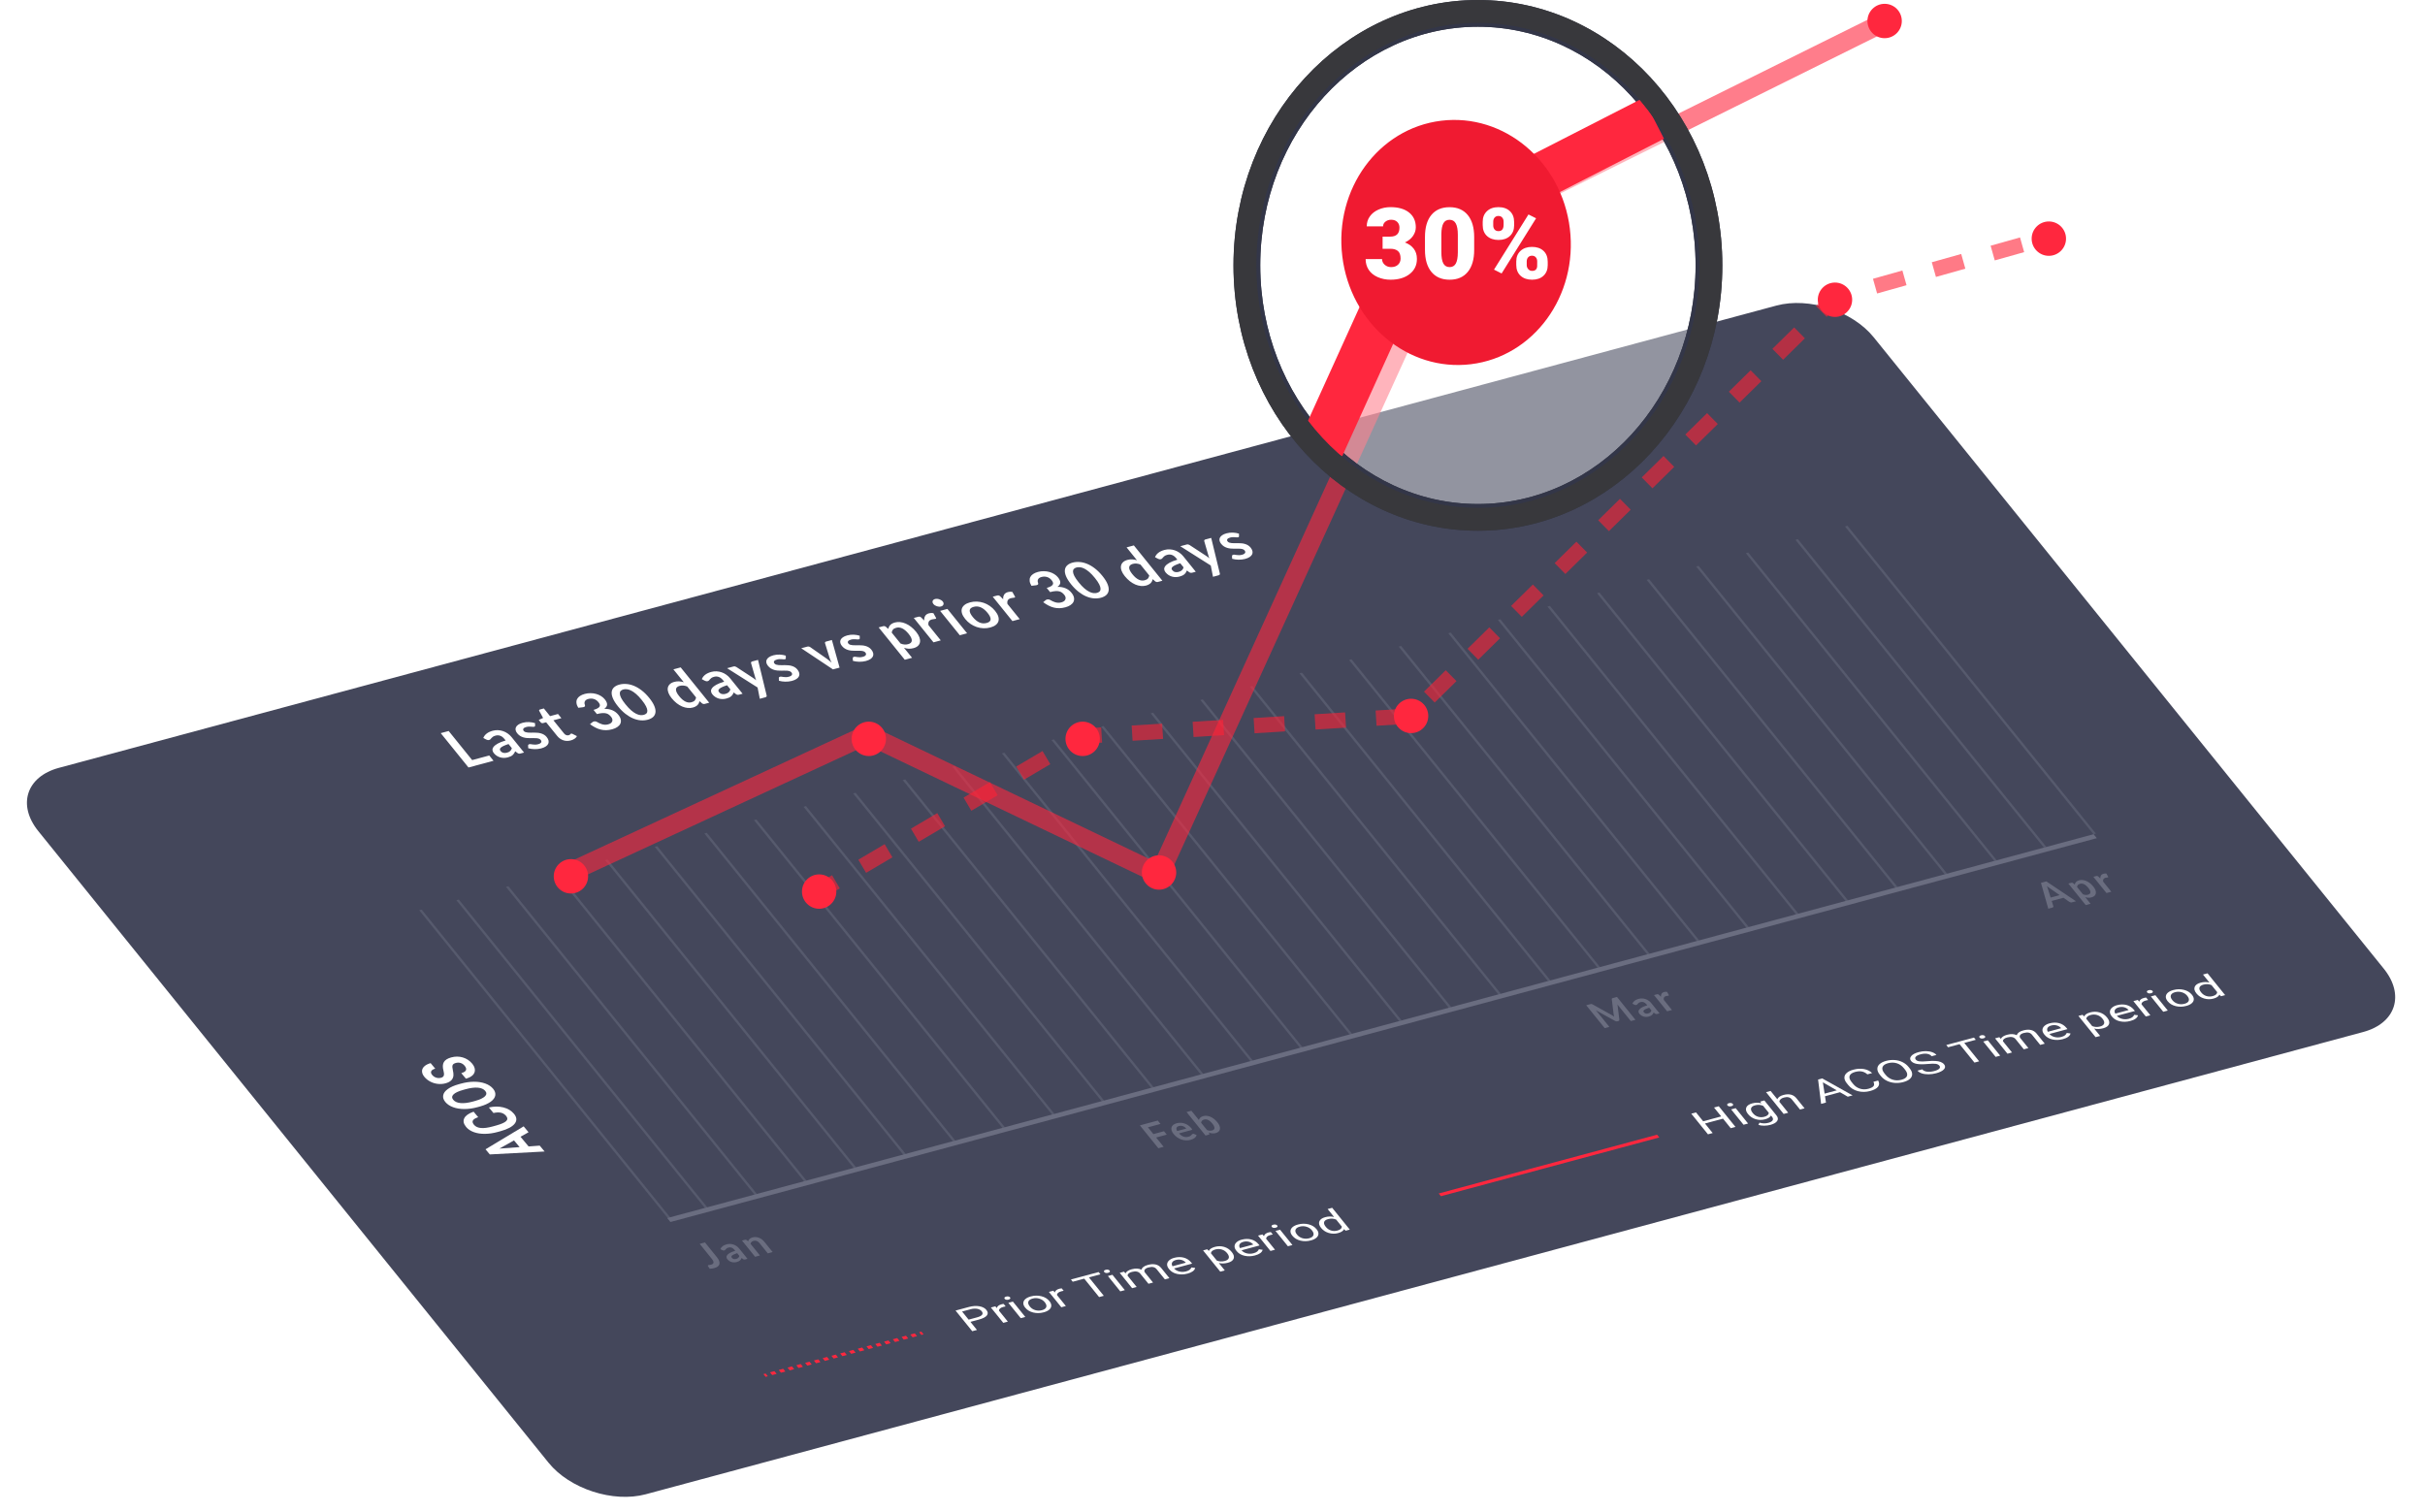
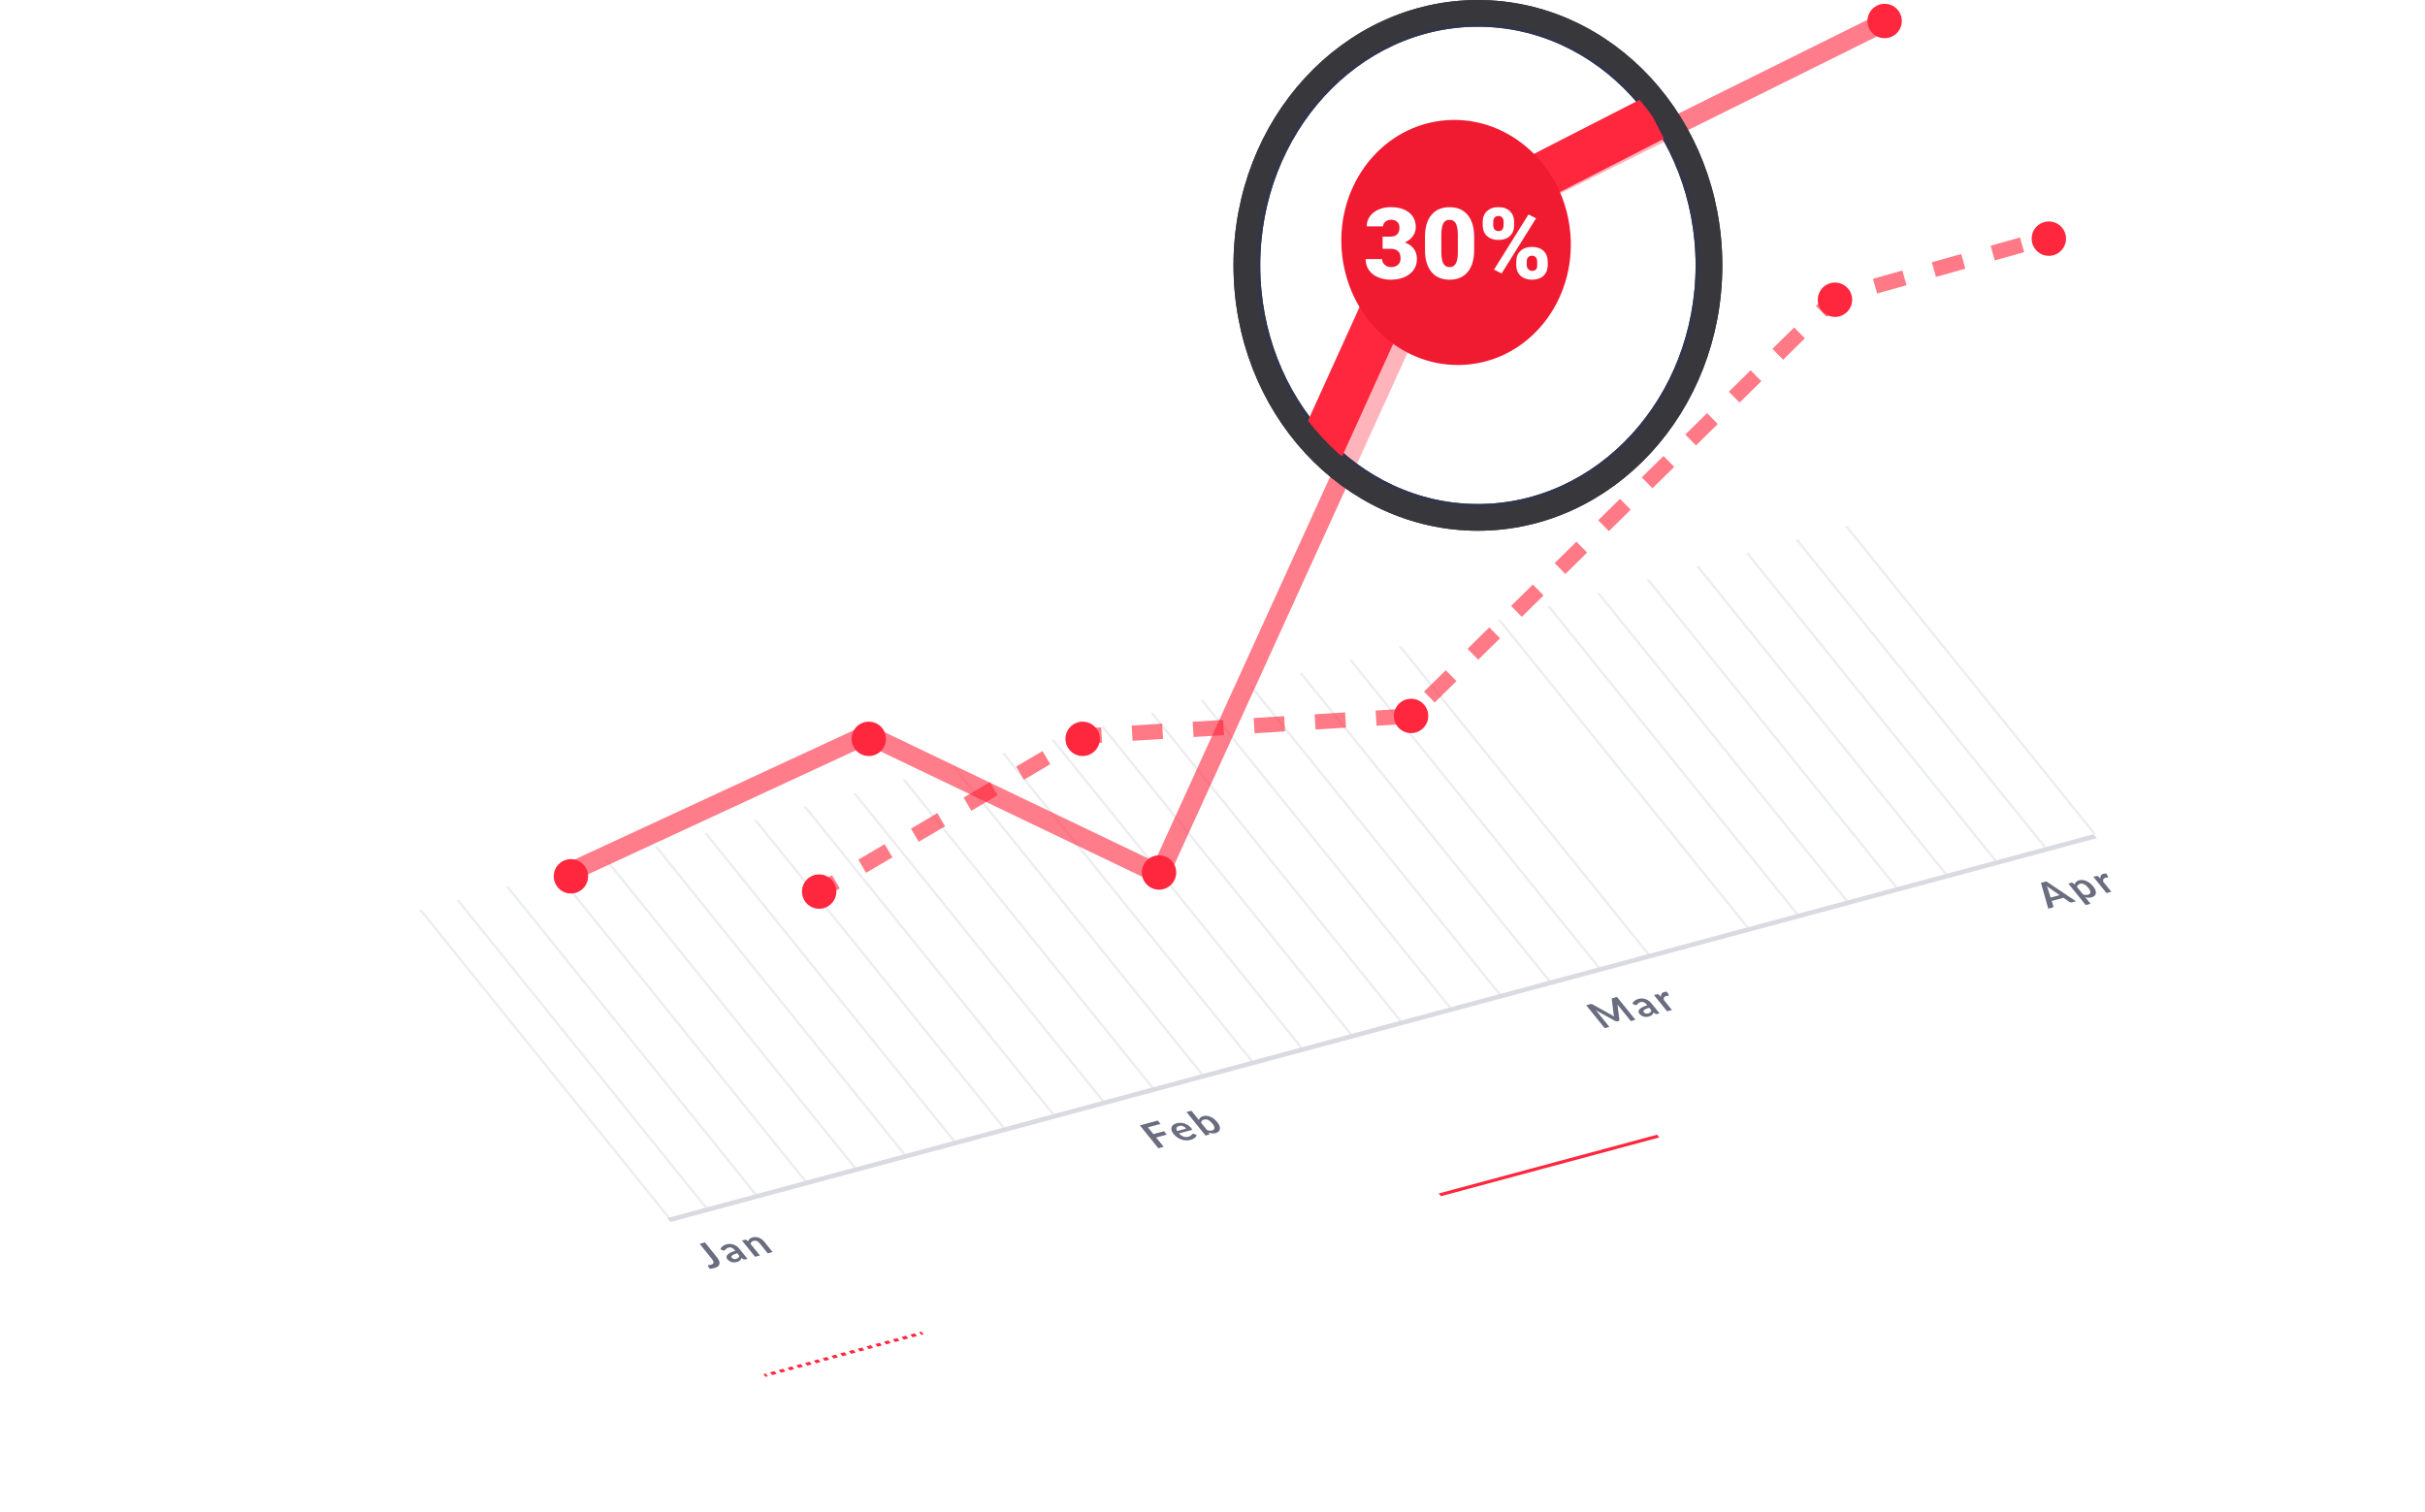
<svg xmlns="http://www.w3.org/2000/svg" width="635" height="396" viewBox="0 0 635 396" fill="none">
-   <path d="M10.035 217.673C4.493 210.812 6.904 203.391 15.421 201.098L465.158 80.029C473.675 77.737 485.072 81.44 490.614 88.301L557.413 171L624.211 253.698C629.753 260.559 627.342 267.98 618.825 270.273L169.088 391.342C160.571 393.635 149.174 389.931 143.632 383.07L10.035 217.673Z" fill="#44475B" />
  <path d="M123.64 199.063L128.113 197.859L129.229 199.24L122.678 201.004L115.409 192.005L117.487 191.445L123.64 199.063ZM137.226 197.087L136.368 197.318C136.188 197.367 136.03 197.384 135.893 197.37C135.753 197.352 135.604 197.284 135.445 197.165L134.909 196.757C134.825 196.956 134.731 197.138 134.625 197.303C134.522 197.462 134.397 197.606 134.252 197.737C134.106 197.867 133.932 197.982 133.731 198.081C133.529 198.181 133.287 198.269 133.004 198.345C132.669 198.435 132.331 198.483 131.991 198.489C131.648 198.491 131.314 198.447 130.991 198.357C130.673 198.266 130.37 198.127 130.082 197.942C129.795 197.757 129.535 197.521 129.304 197.235C129.11 196.994 128.996 196.737 128.963 196.463C128.931 196.184 129.023 195.901 129.238 195.616C129.449 195.327 129.809 195.038 130.316 194.75C130.823 194.462 131.521 194.188 132.408 193.929L132.107 193.556C131.762 193.129 131.394 192.844 131.003 192.701C130.614 192.554 130.206 192.537 129.778 192.652C129.469 192.735 129.235 192.834 129.076 192.947C128.917 193.061 128.79 193.176 128.696 193.292C128.604 193.403 128.517 193.505 128.435 193.597C128.353 193.69 128.235 193.757 128.08 193.799C127.952 193.833 127.819 193.836 127.683 193.807C127.547 193.778 127.418 193.732 127.298 193.668L126.553 193.27C126.922 192.353 127.75 191.721 129.037 191.374C129.501 191.249 129.963 191.201 130.424 191.228C130.887 191.25 131.333 191.337 131.763 191.489C132.19 191.637 132.59 191.845 132.963 192.113C133.342 192.38 133.677 192.694 133.969 193.055L137.226 197.087ZM132.744 197.127C132.94 197.075 133.108 197.011 133.249 196.938C133.391 196.865 133.51 196.78 133.607 196.683C133.71 196.584 133.794 196.476 133.861 196.357C133.93 196.232 133.987 196.093 134.032 195.939L133.162 194.863C132.623 195.033 132.189 195.198 131.86 195.357C131.533 195.511 131.291 195.662 131.135 195.81C130.978 195.958 130.898 196.104 130.894 196.246C130.895 196.387 130.951 196.526 131.062 196.663C131.28 196.933 131.533 197.1 131.823 197.163C132.118 197.225 132.425 197.213 132.744 197.127ZM140.118 190.051C140.12 190.131 140.105 190.193 140.071 190.237C140.035 190.278 139.973 190.309 139.885 190.333C139.793 190.358 139.675 190.364 139.534 190.352C139.397 190.338 139.239 190.325 139.06 190.313C138.877 190.296 138.679 190.291 138.465 190.298C138.257 190.304 138.032 190.34 137.789 190.405C137.414 190.506 137.169 190.65 137.057 190.837C136.945 191.024 136.972 191.221 137.14 191.428C137.25 191.565 137.398 191.667 137.583 191.733C137.77 191.794 137.983 191.835 138.22 191.857C138.462 191.878 138.723 191.886 139.001 191.882C139.277 191.873 139.562 191.87 139.858 191.871C140.153 191.872 140.452 191.885 140.754 191.91C141.053 191.93 141.346 191.983 141.634 192.067C141.923 192.146 142.196 192.262 142.451 192.415C142.712 192.567 142.946 192.772 143.154 193.029C143.402 193.336 143.562 193.639 143.634 193.938C143.703 194.233 143.68 194.511 143.567 194.774C143.45 195.033 143.237 195.27 142.927 195.484C142.62 195.694 142.211 195.867 141.701 196.004C141.428 196.077 141.143 196.129 140.847 196.158C140.56 196.19 140.266 196.203 139.967 196.198C139.673 196.191 139.385 196.168 139.102 196.128C138.824 196.086 138.562 196.031 138.317 195.96L138.285 195.257C138.285 195.171 138.308 195.099 138.355 195.041C138.402 194.983 138.485 194.938 138.604 194.906C138.722 194.874 138.855 194.871 139.001 194.897C139.153 194.922 139.323 194.947 139.513 194.972C139.702 194.996 139.911 195.011 140.14 195.015C140.374 195.018 140.636 194.98 140.924 194.902C141.151 194.841 141.327 194.769 141.453 194.684C141.581 194.594 141.668 194.5 141.714 194.402C141.765 194.302 141.777 194.2 141.75 194.097C141.724 193.987 141.671 193.883 141.591 193.783C141.47 193.634 141.315 193.527 141.124 193.462C140.939 193.396 140.725 193.352 140.483 193.332C140.246 193.31 139.987 193.303 139.706 193.313C139.428 193.318 139.138 193.32 138.837 193.32C138.541 193.319 138.24 193.307 137.933 193.283C137.627 193.254 137.326 193.196 137.03 193.109C136.74 193.021 136.457 192.892 136.183 192.724C135.914 192.554 135.665 192.328 135.438 192.046C135.226 191.784 135.09 191.518 135.027 191.247C134.965 190.976 134.987 190.72 135.094 190.479C135.202 190.232 135.4 190.008 135.687 189.804C135.975 189.595 136.364 189.424 136.854 189.293C137.4 189.146 137.955 189.085 138.521 189.109C139.086 189.134 139.613 189.224 140.103 189.38L140.118 190.051ZM149.457 193.916C148.772 194.1 148.119 194.087 147.497 193.876C146.871 193.66 146.335 193.276 145.89 192.725L143.009 189.159L142.206 189.375C142.103 189.403 141.991 189.4 141.87 189.367C141.755 189.332 141.653 189.261 141.566 189.153L141.073 188.543L142.212 188.032L141.206 186.181C141.16 186.093 141.154 186.016 141.19 185.951C141.23 185.885 141.307 185.836 141.42 185.806L142.409 185.539L144.033 187.55L146.118 186.988L147.003 188.083L144.917 188.645L147.712 192.105C147.873 192.304 148.061 192.443 148.275 192.522C148.489 192.601 148.699 192.612 148.905 192.557C149.023 192.525 149.113 192.488 149.173 192.447C149.236 192.4 149.285 192.356 149.322 192.316C149.363 192.274 149.399 192.237 149.428 192.204C149.455 192.166 149.491 192.142 149.537 192.129C149.594 192.114 149.65 192.114 149.707 192.129C149.759 192.14 149.825 192.163 149.903 192.197L151.078 192.79C150.95 193.052 150.745 193.279 150.462 193.471C150.178 193.664 149.843 193.812 149.457 193.916ZM153.122 181.731C153.637 181.593 154.149 181.528 154.658 181.537C155.169 181.541 155.657 181.61 156.121 181.742C156.582 181.871 157.004 182.055 157.386 182.296C157.774 182.535 158.1 182.818 158.365 183.146C158.596 183.432 158.759 183.696 158.855 183.938C158.952 184.175 158.988 184.395 158.964 184.598C158.946 184.8 158.871 184.987 158.74 185.159C158.614 185.329 158.442 185.489 158.225 185.639C159.031 185.628 159.74 185.753 160.352 186.013C160.963 186.273 161.481 186.666 161.907 187.193C162.269 187.641 162.486 188.065 162.558 188.465C162.63 188.865 162.586 189.23 162.427 189.561C162.265 189.887 162 190.173 161.634 190.418C161.273 190.662 160.835 190.853 160.32 190.992C159.758 191.143 159.227 191.223 158.726 191.231C158.225 191.24 157.738 191.184 157.265 191.064C156.792 190.944 156.328 190.766 155.874 190.529C155.42 190.293 154.959 190.003 154.493 189.658L155.109 189.152C155.213 189.063 155.34 188.999 155.489 188.959C155.623 188.922 155.76 188.913 155.9 188.931C156.045 188.948 156.181 188.992 156.308 189.064C156.518 189.184 156.734 189.3 156.956 189.412C157.183 189.523 157.419 189.613 157.664 189.684C157.906 189.75 158.158 189.791 158.421 189.806C158.686 189.815 158.963 189.781 159.251 189.704C159.575 189.616 159.825 189.499 160 189.35C160.172 189.198 160.282 189.032 160.331 188.852C160.385 188.671 160.384 188.487 160.327 188.3C160.272 188.108 160.176 187.927 160.039 187.756C159.865 187.541 159.679 187.353 159.481 187.194C159.281 187.031 159.04 186.912 158.759 186.836C158.478 186.76 158.139 186.732 157.742 186.753C157.351 186.773 156.872 186.859 156.305 187.011L155.42 185.916C155.886 185.786 156.246 185.646 156.501 185.496C156.757 185.347 156.928 185.19 157.014 185.025C157.102 184.855 157.115 184.677 157.054 184.491C156.992 184.306 156.88 184.114 156.719 183.915C156.374 183.487 155.97 183.205 155.508 183.067C155.042 182.924 154.559 182.92 154.059 183.055C153.606 183.177 153.309 183.376 153.168 183.651C153.023 183.922 153.014 184.225 153.14 184.56C153.206 184.734 153.213 184.871 153.162 184.971C153.107 185.066 152.992 185.138 152.817 185.185C152.735 185.207 152.642 185.224 152.539 185.237L151.42 185.364C151.148 184.912 150.993 184.494 150.953 184.111C150.909 183.723 150.965 183.378 151.121 183.073C151.278 182.763 151.527 182.497 151.867 182.274C152.209 182.045 152.627 181.864 153.122 181.731ZM170.009 182.784C170.642 183.569 171.088 184.279 171.346 184.917C171.606 185.549 171.703 186.104 171.637 186.581C171.576 187.057 171.369 187.457 171.015 187.779C170.663 188.096 170.196 188.333 169.614 188.49C169.032 188.646 168.418 188.701 167.771 188.653C167.125 188.599 166.468 188.433 165.797 188.154C165.126 187.874 164.455 187.474 163.783 186.953C163.108 186.428 162.454 185.773 161.82 184.989C161.184 184.2 160.735 183.49 160.476 182.858C160.216 182.226 160.116 181.672 160.177 181.196C160.238 180.72 160.441 180.324 160.788 180.008C161.137 179.687 161.602 179.448 162.184 179.292C162.766 179.135 163.382 179.083 164.033 179.135C164.685 179.182 165.346 179.345 166.017 179.624C166.693 179.901 167.367 180.301 168.038 180.822C168.715 181.342 169.372 181.996 170.009 182.784ZM168.039 183.315C167.513 182.663 167.018 182.14 166.554 181.744C166.091 181.349 165.656 181.052 165.251 180.853C164.851 180.652 164.482 180.537 164.144 180.507C163.803 180.472 163.493 180.493 163.215 180.567C162.942 180.641 162.719 180.764 162.545 180.937C162.373 181.105 162.291 181.341 162.3 181.647C162.309 181.953 162.427 182.335 162.653 182.795C162.885 183.252 163.264 183.807 163.79 184.458C164.316 185.11 164.809 185.634 165.267 186.031C165.731 186.426 166.163 186.724 166.563 186.925C166.963 187.125 167.331 187.243 167.667 187.279C168.005 187.309 168.311 187.287 168.584 187.214C168.862 187.139 169.089 187.017 169.266 186.848C169.44 186.675 169.523 186.436 169.514 186.13C169.51 185.823 169.395 185.44 169.168 184.981C168.942 184.521 168.565 183.966 168.039 183.315ZM184.542 184.35C184.295 184.416 184.058 184.367 183.829 184.201L183.177 183.626C183.133 183.82 183.07 184.001 182.986 184.17C182.903 184.339 182.791 184.495 182.651 184.639C182.515 184.782 182.345 184.909 182.14 185.019C181.943 185.133 181.705 185.227 181.427 185.302C180.995 185.419 180.54 185.453 180.062 185.405C179.584 185.356 179.103 185.231 178.619 185.028C178.137 184.819 177.66 184.531 177.187 184.163C176.72 183.794 176.275 183.348 175.853 182.825C175.471 182.352 175.195 181.891 175.027 181.441C174.858 180.992 174.802 180.577 174.859 180.198C174.917 179.819 175.087 179.49 175.37 179.212C175.65 178.93 176.05 178.718 176.57 178.578C177.013 178.459 177.438 178.415 177.846 178.447C178.251 178.474 178.654 178.55 179.055 178.675L176.331 175.302L178.239 174.788L185.709 184.036L184.542 184.35ZM181.091 183.908C181.488 183.801 181.771 183.644 181.942 183.436C182.113 183.228 182.223 182.969 182.273 182.658L179.96 179.795C179.573 179.641 179.215 179.556 178.888 179.538C178.565 179.519 178.257 179.549 177.963 179.628C177.675 179.705 177.447 179.82 177.281 179.971C177.119 180.12 177.028 180.306 177.008 180.529C176.989 180.746 177.046 181.004 177.18 181.301C177.31 181.594 177.524 181.926 177.823 182.295C178.124 182.668 178.417 182.976 178.7 183.218C178.985 183.454 179.264 183.637 179.537 183.765C179.807 183.89 180.072 183.962 180.333 183.983C180.591 183.999 180.844 183.974 181.091 183.908ZM194.451 181.683L193.593 181.913C193.413 181.962 193.255 181.979 193.118 181.966C192.978 181.948 192.829 181.879 192.67 181.76L192.133 181.352C192.05 181.551 191.955 181.733 191.85 181.898C191.747 182.057 191.622 182.202 191.476 182.332C191.331 182.462 191.157 182.577 190.955 182.677C190.754 182.776 190.511 182.864 190.228 182.94C189.893 183.031 189.556 183.079 189.216 183.084C188.872 183.086 188.539 183.042 188.215 182.952C187.897 182.861 187.594 182.723 187.307 182.537C187.019 182.352 186.76 182.116 186.529 181.83C186.334 181.589 186.221 181.332 186.187 181.058C186.156 180.779 186.248 180.496 186.463 180.211C186.674 179.922 187.033 179.633 187.541 179.345C188.048 179.057 188.745 178.784 189.633 178.524L189.331 178.151C188.986 177.724 188.618 177.439 188.227 177.297C187.838 177.149 187.43 177.132 187.003 177.247C186.694 177.331 186.46 177.429 186.301 177.542C186.142 177.656 186.015 177.771 185.921 177.887C185.828 177.998 185.741 178.1 185.659 178.192C185.578 178.285 185.459 178.352 185.305 178.394C185.176 178.429 185.044 178.431 184.907 178.402C184.771 178.373 184.643 178.327 184.523 178.264L183.778 177.866C184.146 176.948 184.975 176.316 186.262 175.969C186.726 175.845 187.188 175.796 187.649 175.823C188.112 175.845 188.558 175.932 188.988 176.084C189.415 176.232 189.815 176.44 190.188 176.708C190.567 176.975 190.902 177.289 191.193 177.65L194.451 181.683ZM189.968 181.722C190.164 181.67 190.333 181.607 190.474 181.533C190.615 181.46 190.735 181.375 190.832 181.278C190.934 181.179 191.019 181.071 191.086 180.952C191.155 180.827 191.212 180.688 191.257 180.535L190.387 179.458C189.848 179.628 189.413 179.793 189.084 179.953C188.757 180.106 188.515 180.257 188.359 180.405C188.203 180.554 188.123 180.699 188.119 180.841C188.12 180.982 188.176 181.121 188.286 181.258C188.504 181.528 188.758 181.695 189.047 181.758C189.342 181.82 189.649 181.808 189.968 181.722ZM200.748 182.124C200.779 182.247 200.769 182.348 200.72 182.427C200.68 182.509 200.567 182.574 200.381 182.624L198.96 183.007L198.377 180.05L190.396 175.001L192.064 174.551C192.219 174.51 192.361 174.507 192.49 174.543C192.619 174.579 192.735 174.629 192.836 174.692L197.202 177.548C197.346 177.64 197.485 177.739 197.62 177.844C197.755 177.949 197.885 178.056 198.01 178.163C197.954 178.032 197.904 177.904 197.86 177.78C197.821 177.654 197.783 177.525 197.746 177.394L196.668 173.661C196.642 173.567 196.654 173.48 196.703 173.401C196.757 173.321 196.843 173.265 196.962 173.233L198.491 172.821L200.748 182.124ZM205.773 172.376C205.775 172.457 205.759 172.519 205.726 172.563C205.689 172.603 205.627 172.635 205.54 172.659C205.447 172.684 205.33 172.69 205.188 172.678C205.052 172.664 204.894 172.651 204.715 172.639C204.532 172.622 204.334 172.617 204.12 172.624C203.911 172.63 203.686 172.665 203.444 172.731C203.068 172.832 202.824 172.976 202.711 173.163C202.599 173.349 202.627 173.547 202.794 173.754C202.905 173.891 203.053 173.993 203.238 174.059C203.425 174.12 203.637 174.161 203.874 174.183C204.117 174.204 204.377 174.212 204.656 174.208C204.931 174.199 205.217 174.195 205.512 174.197C205.808 174.198 206.107 174.211 206.409 174.236C206.708 174.256 207.001 174.309 207.288 174.393C207.578 174.472 207.85 174.588 208.106 174.741C208.367 174.893 208.601 175.098 208.809 175.355C209.057 175.662 209.217 175.965 209.289 176.264C209.357 176.558 209.335 176.837 209.221 177.1C209.104 177.359 208.891 177.596 208.582 177.81C208.274 178.019 207.865 178.193 207.355 178.33C207.083 178.403 206.798 178.455 206.502 178.484C206.214 178.516 205.921 178.529 205.622 178.524C205.328 178.517 205.039 178.494 204.756 178.454C204.478 178.412 204.217 178.356 203.972 178.286L203.94 177.582C203.939 177.497 203.963 177.425 204.01 177.367C204.057 177.308 204.14 177.263 204.258 177.232C204.377 177.2 204.509 177.197 204.656 177.223C204.807 177.248 204.978 177.273 205.167 177.297C205.357 177.322 205.566 177.337 205.795 177.341C206.029 177.343 206.29 177.306 206.579 177.228C206.805 177.167 206.981 177.094 207.108 177.01C207.236 176.92 207.323 176.826 207.369 176.728C207.42 176.628 207.432 176.526 207.404 176.423C207.379 176.313 207.326 176.209 207.245 176.109C207.125 175.96 206.969 175.853 206.779 175.788C206.594 175.721 206.38 175.678 206.137 175.657C205.9 175.635 205.641 175.629 205.361 175.639C205.082 175.643 204.792 175.646 204.492 175.646C204.196 175.645 203.894 175.632 203.587 175.609C203.282 175.58 202.981 175.522 202.685 175.435C202.394 175.347 202.112 175.218 201.837 175.05C201.568 174.88 201.32 174.653 201.092 174.371C200.881 174.11 200.744 173.844 200.682 173.573C200.62 173.301 200.642 173.045 200.748 172.805C200.857 172.558 201.054 172.333 201.341 172.13C201.63 171.921 202.019 171.75 202.508 171.619C203.054 171.472 203.61 171.41 204.175 171.435C204.74 171.46 205.268 171.55 205.758 171.706L205.773 172.376ZM219.85 174.845L218.119 175.311L209.81 169.774L211.393 169.348C211.532 169.311 211.67 169.306 211.806 169.335C211.948 169.363 212.07 169.413 212.173 169.487L216.457 172.485C216.706 172.661 216.935 172.836 217.146 173.012C217.362 173.186 217.57 173.363 217.771 173.541C217.663 173.338 217.56 173.133 217.463 172.927C217.371 172.719 217.29 172.504 217.222 172.279L216.036 168.447C216.005 168.354 216.014 168.268 216.063 168.189C216.112 168.111 216.201 168.054 216.33 168.019L217.836 167.614L219.85 174.845ZM225.133 167.165C225.135 167.245 225.119 167.307 225.086 167.352C225.05 167.392 224.987 167.424 224.9 167.447C224.807 167.472 224.69 167.478 224.548 167.466C224.412 167.452 224.254 167.439 224.075 167.427C223.892 167.41 223.694 167.406 223.48 167.413C223.272 167.418 223.046 167.454 222.804 167.519C222.428 167.62 222.184 167.764 222.072 167.951C221.959 168.138 221.987 168.335 222.154 168.542C222.265 168.679 222.413 168.781 222.598 168.847C222.785 168.908 222.997 168.949 223.234 168.971C223.477 168.992 223.737 169 224.016 168.996C224.291 168.987 224.577 168.984 224.872 168.985C225.168 168.986 225.467 168.999 225.769 169.024C226.068 169.044 226.361 169.097 226.649 169.181C226.938 169.26 227.21 169.376 227.466 169.529C227.727 169.681 227.961 169.886 228.169 170.143C228.417 170.45 228.577 170.753 228.649 171.052C228.718 171.347 228.695 171.626 228.581 171.888C228.464 172.147 228.251 172.384 227.942 172.599C227.634 172.808 227.225 172.981 226.716 173.118C226.443 173.192 226.158 173.243 225.862 173.272C225.574 173.304 225.281 173.317 224.982 173.312C224.688 173.305 224.4 173.282 224.117 173.242C223.839 173.201 223.577 173.145 223.332 173.074L223.3 172.371C223.3 172.285 223.323 172.213 223.37 172.155C223.417 172.097 223.5 172.052 223.618 172.02C223.737 171.988 223.869 171.985 224.016 172.011C224.168 172.036 224.338 172.061 224.527 172.086C224.717 172.111 224.926 172.125 225.155 172.129C225.389 172.132 225.65 172.094 225.939 172.016C226.165 171.955 226.342 171.883 226.468 171.798C226.596 171.708 226.683 171.614 226.729 171.516C226.78 171.416 226.792 171.315 226.764 171.211C226.739 171.102 226.686 170.997 226.605 170.897C226.485 170.748 226.329 170.641 226.139 170.576C225.954 170.51 225.74 170.466 225.497 170.446C225.26 170.424 225.001 170.418 224.721 170.427C224.442 170.432 224.153 170.434 223.852 170.434C223.556 170.433 223.255 170.421 222.947 170.397C222.642 170.368 222.341 170.31 222.045 170.223C221.754 170.135 221.472 170.006 221.198 169.838C220.929 169.668 220.68 169.442 220.452 169.16C220.241 168.898 220.104 168.632 220.042 168.361C219.98 168.09 220.002 167.834 220.108 167.593C220.217 167.347 220.414 167.122 220.701 166.918C220.99 166.709 221.379 166.539 221.868 166.407C222.414 166.26 222.97 166.199 223.535 166.223C224.101 166.248 224.628 166.338 225.118 166.494L225.133 167.165ZM236.923 172.787L230.081 164.317L231.248 164.003C231.372 163.97 231.496 163.964 231.62 163.986C231.744 164.008 231.858 164.064 231.961 164.152L232.593 164.702C232.674 164.321 232.847 163.984 233.112 163.691C233.381 163.396 233.794 163.174 234.351 163.024C234.783 162.908 235.236 162.874 235.708 162.924C236.186 162.972 236.666 163.1 237.148 163.309C237.632 163.512 238.108 163.798 238.575 164.167C239.044 164.531 239.49 164.974 239.912 165.497C240.298 165.974 240.575 166.437 240.744 166.887C240.912 167.336 240.968 167.751 240.911 168.13C240.858 168.508 240.69 168.838 240.405 169.122C240.122 169.401 239.72 169.61 239.2 169.75C238.752 169.87 238.327 169.919 237.926 169.896C237.527 169.867 237.125 169.788 236.72 169.66L238.831 172.274L236.923 172.787ZM234.674 164.414C234.278 164.521 233.993 164.681 233.82 164.894C233.65 165.102 233.542 165.361 233.498 165.671L235.81 168.533C236.201 168.691 236.557 168.779 236.88 168.798C237.204 168.812 237.513 168.779 237.807 168.7C238.095 168.623 238.32 168.509 238.482 168.36C238.648 168.209 238.739 168.023 238.755 167.801C238.775 167.578 238.721 167.32 238.59 167.027C238.457 166.73 238.241 166.396 237.943 166.027C237.641 165.654 237.348 165.349 237.063 165.112C236.779 164.87 236.503 164.687 236.233 164.563C235.963 164.439 235.698 164.366 235.437 164.345C235.181 164.323 234.927 164.346 234.674 164.414ZM244.438 168.226L239.281 161.841L240.401 161.539C240.597 161.486 240.757 161.479 240.881 161.516C241.005 161.553 241.137 161.639 241.277 161.773L242.016 162.514C241.981 162.043 242.061 161.643 242.258 161.312C242.455 160.981 242.79 160.752 243.264 160.624C243.656 160.519 244.039 160.504 244.413 160.58L245.096 161.798C245.141 161.877 245.151 161.94 245.126 161.987C245.098 162.03 245.041 162.063 244.953 162.087C244.876 162.107 244.758 162.121 244.601 162.128C244.444 162.135 244.254 162.169 244.033 162.228C243.636 162.335 243.369 162.516 243.229 162.77C243.087 163.021 243.055 163.343 243.134 163.736L246.346 167.712L244.438 168.226ZM248.083 159.471L253.24 165.856L251.332 166.37L246.175 159.985L248.083 159.471ZM246.866 157.534C246.973 157.666 247.04 157.8 247.067 157.934C247.094 158.068 247.086 158.194 247.043 158.312C247.005 158.428 246.933 158.533 246.827 158.627C246.718 158.717 246.579 158.785 246.409 158.831C246.244 158.875 246.067 158.893 245.877 158.883C245.689 158.868 245.506 158.831 245.328 158.773C245.149 158.715 244.98 158.637 244.819 158.539C244.663 158.44 244.532 158.323 244.424 158.191C244.314 158.054 244.241 157.917 244.205 157.78C244.175 157.641 244.179 157.514 244.217 157.398C244.255 157.282 244.325 157.179 244.429 157.091C244.535 156.997 244.67 156.927 244.835 156.883C245.005 156.837 245.187 156.821 245.38 156.835C245.569 156.844 245.753 156.878 245.932 156.936C246.115 156.993 246.289 157.072 246.453 157.175C246.618 157.277 246.755 157.397 246.866 157.534ZM254.012 157.754C254.604 157.594 255.202 157.527 255.805 157.552C256.413 157.575 257.001 157.682 257.569 157.872C258.136 158.063 258.677 158.337 259.191 158.693C259.705 159.05 260.165 159.479 260.57 159.981C260.979 160.487 261.255 160.969 261.398 161.425C261.541 161.882 261.558 162.299 261.449 162.677C261.341 163.055 261.106 163.385 260.746 163.669C260.391 163.952 259.918 164.173 259.325 164.332C258.733 164.491 258.133 164.56 257.525 164.536C256.917 164.513 256.325 164.405 255.748 164.211C255.177 164.017 254.632 163.742 254.113 163.386C253.599 163.03 253.138 162.598 252.729 162.092C252.324 161.59 252.049 161.111 251.906 160.654C251.769 160.196 251.756 159.781 251.868 159.407C251.985 159.032 252.223 158.703 252.584 158.419C252.944 158.135 253.42 157.913 254.012 157.754ZM258.37 163.15C259.03 162.972 259.372 162.663 259.398 162.221C259.429 161.778 259.167 161.213 258.61 160.524C258.054 159.835 257.47 159.353 256.86 159.078C256.254 158.802 255.621 158.753 254.962 158.93C254.293 159.11 253.946 159.426 253.921 159.877C253.894 160.324 254.156 160.89 254.709 161.574C255.262 162.259 255.844 162.739 256.455 163.014C257.062 163.284 257.701 163.33 258.37 163.15ZM265.111 162.661L259.954 156.276L261.074 155.974C261.269 155.921 261.429 155.914 261.554 155.951C261.678 155.988 261.81 156.074 261.949 156.208L262.689 156.949C262.653 156.478 262.734 156.078 262.931 155.747C263.128 155.416 263.463 155.187 263.937 155.059C264.328 154.954 264.711 154.939 265.086 155.015L265.769 156.233C265.814 156.312 265.824 156.375 265.799 156.422C265.771 156.465 265.713 156.498 265.626 156.522C265.549 156.542 265.431 156.556 265.274 156.563C265.117 156.57 264.927 156.604 264.706 156.663C264.309 156.77 264.041 156.951 263.902 157.205C263.76 157.456 263.728 157.778 263.807 158.17L267.019 162.147L265.111 162.661ZM271.791 149.785C272.306 149.647 272.819 149.582 273.328 149.592C273.839 149.595 274.326 149.664 274.791 149.796C275.252 149.925 275.674 150.109 276.056 150.35C276.444 150.589 276.77 150.872 277.035 151.2C277.266 151.486 277.429 151.751 277.524 151.993C277.621 152.229 277.658 152.449 277.634 152.653C277.615 152.855 277.541 153.041 277.41 153.213C277.284 153.383 277.112 153.543 276.894 153.693C277.701 153.683 278.41 153.807 279.021 154.067C279.632 154.327 280.151 154.72 280.576 155.247C280.938 155.695 281.155 156.119 281.227 156.519C281.3 156.919 281.256 157.284 281.097 157.615C280.934 157.942 280.67 158.227 280.304 158.473C279.942 158.716 279.504 158.907 278.989 159.046C278.428 159.197 277.897 159.277 277.396 159.286C276.895 159.294 276.408 159.238 275.935 159.118C275.462 158.998 274.998 158.82 274.544 158.584C274.089 158.347 273.629 158.057 273.163 157.713L273.779 157.206C273.883 157.117 274.009 157.053 274.159 157.013C274.293 156.977 274.43 156.968 274.569 156.985C274.714 157.002 274.85 157.046 274.978 157.118C275.188 157.238 275.404 157.354 275.626 157.466C275.853 157.577 276.089 157.667 276.334 157.738C276.576 157.804 276.828 157.845 277.091 157.86C277.356 157.869 277.632 157.835 277.921 157.758C278.245 157.67 278.495 157.553 278.67 157.405C278.842 157.252 278.952 157.086 279.001 156.906C279.055 156.725 279.054 156.541 278.997 156.354C278.942 156.162 278.846 155.981 278.708 155.811C278.534 155.595 278.348 155.408 278.151 155.249C277.95 155.085 277.709 154.966 277.429 154.89C277.148 154.814 276.809 154.786 276.412 154.807C276.02 154.827 275.541 154.913 274.975 155.066L274.09 153.97C274.555 153.84 274.916 153.7 275.171 153.55C275.426 153.401 275.597 153.244 275.684 153.079C275.772 152.909 275.785 152.731 275.723 152.546C275.661 152.36 275.55 152.168 275.389 151.969C275.044 151.542 274.64 151.259 274.177 151.121C273.711 150.978 273.228 150.975 272.729 151.109C272.276 151.231 271.978 151.43 271.837 151.705C271.693 151.976 271.684 152.279 271.81 152.614C271.875 152.788 271.882 152.925 271.831 153.025C271.777 153.121 271.662 153.192 271.487 153.239C271.404 153.261 271.312 153.279 271.209 153.291L270.089 153.418C269.818 152.966 269.662 152.548 269.622 152.165C269.579 151.778 269.635 151.432 269.79 151.127C269.948 150.817 270.196 150.551 270.537 150.328C270.879 150.099 271.297 149.919 271.791 149.785ZM288.679 150.839C289.312 151.623 289.758 152.334 290.016 152.971C290.276 153.603 290.373 154.158 290.307 154.636C290.246 155.112 290.039 155.511 289.685 155.833C289.333 156.15 288.866 156.387 288.284 156.544C287.702 156.701 287.087 156.755 286.44 156.707C285.795 156.653 285.137 156.487 284.467 156.208C283.796 155.929 283.125 155.528 282.453 155.007C281.778 154.482 281.123 153.827 280.49 153.043C279.853 152.255 279.405 151.544 279.145 150.912C278.885 150.28 278.786 149.726 278.847 149.25C278.907 148.774 279.111 148.378 279.458 148.063C279.807 147.741 280.272 147.502 280.854 147.346C281.436 147.189 282.052 147.137 282.703 147.189C283.355 147.236 284.016 147.399 284.687 147.678C285.362 147.956 286.036 148.355 286.708 148.876C287.385 149.396 288.042 150.05 288.679 150.839ZM286.709 151.369C286.183 150.717 285.688 150.194 285.224 149.799C284.76 149.403 284.326 149.106 283.921 148.907C283.521 148.707 283.152 148.591 282.814 148.561C282.472 148.527 282.163 148.547 281.885 148.622C281.612 148.695 281.388 148.818 281.215 148.991C281.043 149.159 280.961 149.396 280.97 149.701C280.978 150.007 281.096 150.39 281.323 150.849C281.555 151.307 281.934 151.861 282.46 152.513C282.986 153.164 283.478 153.688 283.937 154.085C284.401 154.48 284.832 154.778 285.233 154.979C285.633 155.179 286.001 155.297 286.337 155.333C286.675 155.363 286.98 155.342 287.253 155.268C287.531 155.193 287.759 155.071 287.936 154.903C288.11 154.73 288.192 154.49 288.183 154.184C288.18 153.877 288.065 153.494 287.838 153.035C287.611 152.576 287.235 152.02 286.709 151.369ZM303.212 152.404C302.965 152.471 302.727 152.421 302.499 152.255L301.847 151.681C301.803 151.874 301.739 152.056 301.656 152.224C301.573 152.393 301.461 152.55 301.32 152.694C301.185 152.836 301.014 152.963 300.809 153.074C300.613 153.187 300.375 153.281 300.097 153.356C299.664 153.473 299.209 153.507 298.731 153.459C298.254 153.411 297.773 153.285 297.289 153.082C296.807 152.873 296.33 152.585 295.857 152.217C295.39 151.848 294.945 151.402 294.522 150.879C294.14 150.406 293.865 149.945 293.696 149.495C293.527 149.046 293.472 148.631 293.529 148.252C293.587 147.873 293.757 147.545 294.04 147.266C294.32 146.984 294.72 146.773 295.24 146.633C295.683 146.513 296.108 146.47 296.516 146.501C296.921 146.529 297.324 146.605 297.725 146.729L295 143.356L296.909 142.842L304.378 152.09L303.212 152.404ZM299.761 151.962C300.157 151.855 300.441 151.698 300.612 151.49C300.783 151.283 300.893 151.023 300.942 150.712L298.63 147.849C298.243 147.696 297.885 147.61 297.557 147.592C297.235 147.573 296.926 147.603 296.633 147.682C296.344 147.76 296.117 147.874 295.95 148.025C295.789 148.174 295.698 148.36 295.677 148.583C295.658 148.8 295.716 149.058 295.849 149.355C295.98 149.648 296.194 149.98 296.492 150.349C296.794 150.722 297.086 151.03 297.37 151.272C297.655 151.508 297.934 151.691 298.207 151.819C298.476 151.944 298.742 152.016 299.003 152.037C299.261 152.053 299.513 152.028 299.761 151.962ZM313.12 149.737L312.263 149.968C312.083 150.016 311.924 150.034 311.788 150.02C311.648 150.002 311.499 149.933 311.34 149.815L310.803 149.406C310.719 149.605 310.625 149.787 310.52 149.952C310.416 150.111 310.292 150.256 310.146 150.386C310 150.516 309.827 150.631 309.625 150.731C309.424 150.83 309.181 150.918 308.898 150.995C308.563 151.085 308.226 151.133 307.885 151.138C307.542 151.14 307.208 151.096 306.885 151.006C306.567 150.915 306.264 150.777 305.977 150.592C305.689 150.406 305.43 150.171 305.198 149.884C305.004 149.644 304.89 149.386 304.857 149.112C304.826 148.833 304.917 148.551 305.132 148.266C305.344 147.976 305.703 147.688 306.21 147.4C306.717 147.111 307.415 146.838 308.303 146.579L308.001 146.205C307.656 145.778 307.288 145.493 306.897 145.351C306.508 145.203 306.1 145.187 305.672 145.302C305.363 145.385 305.129 145.483 304.97 145.597C304.811 145.71 304.685 145.825 304.59 145.941C304.498 146.052 304.411 146.154 304.329 146.247C304.247 146.339 304.129 146.407 303.975 146.448C303.846 146.483 303.713 146.486 303.577 146.457C303.441 146.428 303.313 146.381 303.192 146.318L302.447 145.92C302.816 145.002 303.644 144.37 304.932 144.024C305.395 143.899 305.857 143.85 306.319 143.878C306.781 143.899 307.228 143.986 307.658 144.138C308.084 144.286 308.484 144.494 308.858 144.762C309.236 145.029 309.571 145.343 309.863 145.704L313.12 149.737ZM308.638 149.777C308.834 149.724 309.002 149.661 309.144 149.587C309.285 149.514 309.404 149.429 309.502 149.332C309.604 149.234 309.689 149.125 309.756 149.006C309.824 148.881 309.881 148.742 309.926 148.589L309.057 147.512C308.517 147.683 308.083 147.847 307.754 148.007C307.427 148.161 307.185 148.311 307.029 148.46C306.873 148.608 306.793 148.753 306.789 148.896C306.79 149.037 306.846 149.176 306.956 149.313C307.174 149.582 307.428 149.749 307.717 149.812C308.012 149.874 308.319 149.863 308.638 149.777ZM319.418 150.178C319.448 150.301 319.439 150.402 319.39 150.481C319.349 150.563 319.236 150.629 319.051 150.678L317.629 151.061L317.047 148.104L309.065 143.055L310.734 142.606C310.888 142.564 311.03 142.561 311.16 142.597C311.289 142.633 311.404 142.683 311.506 142.746L315.872 145.602C316.016 145.694 316.155 145.793 316.29 145.898C316.425 146.003 316.555 146.11 316.68 146.218C316.624 146.086 316.574 145.958 316.53 145.834C316.491 145.708 316.453 145.579 316.415 145.448L315.337 141.715C315.312 141.621 315.323 141.534 315.372 141.455C315.427 141.375 315.513 141.319 315.631 141.287L317.161 140.875L319.418 150.178ZM324.442 140.431C324.444 140.511 324.429 140.573 324.396 140.617C324.359 140.658 324.297 140.689 324.209 140.713C324.117 140.738 324 140.744 323.858 140.732C323.721 140.718 323.564 140.705 323.384 140.693C323.202 140.676 323.003 140.671 322.79 140.678C322.581 140.684 322.356 140.72 322.114 140.785C321.738 140.886 321.494 141.03 321.381 141.217C321.269 141.404 321.296 141.601 321.464 141.808C321.574 141.945 321.722 142.047 321.908 142.113C322.095 142.174 322.307 142.215 322.544 142.237C322.786 142.258 323.047 142.266 323.326 142.262C323.601 142.253 323.886 142.25 324.182 142.251C324.478 142.252 324.777 142.265 325.079 142.29C325.377 142.31 325.671 142.363 325.958 142.447C326.247 142.526 326.52 142.642 326.775 142.795C327.036 142.947 327.27 143.152 327.478 143.409C327.726 143.716 327.886 144.019 327.958 144.318C328.027 144.613 328.005 144.891 327.891 145.154C327.774 145.413 327.561 145.65 327.251 145.865C326.944 146.074 326.535 146.247 326.025 146.384C325.752 146.457 325.468 146.509 325.171 146.538C324.884 146.57 324.59 146.583 324.291 146.578C323.998 146.571 323.709 146.548 323.426 146.508C323.148 146.467 322.887 146.411 322.642 146.34L322.609 145.637C322.609 145.551 322.633 145.479 322.68 145.421C322.727 145.363 322.809 145.318 322.928 145.286C323.046 145.254 323.179 145.251 323.325 145.277C323.477 145.302 323.648 145.327 323.837 145.352C324.026 145.376 324.235 145.391 324.464 145.395C324.699 145.398 324.96 145.36 325.248 145.282C325.475 145.221 325.651 145.149 325.777 145.064C325.905 144.974 325.992 144.88 326.038 144.782C326.089 144.682 326.101 144.58 326.074 144.477C326.048 144.367 325.995 144.263 325.915 144.163C325.794 144.014 325.639 143.907 325.448 143.842C325.263 143.776 325.049 143.732 324.807 143.712C324.57 143.69 324.311 143.684 324.03 143.693C323.752 143.698 323.462 143.7 323.161 143.7C322.866 143.699 322.564 143.687 322.257 143.663C321.951 143.634 321.651 143.576 321.355 143.489C321.064 143.401 320.781 143.272 320.507 143.104C320.238 142.934 319.99 142.708 319.762 142.426C319.551 142.164 319.414 141.898 319.352 141.627C319.289 141.356 319.312 141.1 319.418 140.859C319.526 140.612 319.724 140.388 320.011 140.184C320.3 139.975 320.689 139.805 321.178 139.673C321.724 139.526 322.279 139.465 322.845 139.489C323.41 139.514 323.938 139.604 324.427 139.76L324.442 140.431Z" fill="white" />
  <line y1="-0.333" x2="103.599" y2="-0.333" transform="matrix(0.628 0.778 -0.966 0.26 109.77 238.389)" stroke="#A3A6B6" stroke-opacity="0.2" stroke-width="0.665" />
  <line y1="-0.333" x2="103.599" y2="-0.333" transform="matrix(0.628 0.778 -0.966 0.26 119.512 235.767)" stroke="#A3A6B6" stroke-opacity="0.2" stroke-width="0.665" />
  <line y1="-0.333" x2="103.599" y2="-0.333" transform="matrix(0.628 0.778 -0.966 0.26 132.496 232.271)" stroke="#A3A6B6" stroke-opacity="0.2" stroke-width="0.665" />
  <line y1="-0.333" x2="103.599" y2="-0.333" transform="matrix(0.628 0.778 -0.966 0.26 145.484 228.776)" stroke="#A3A6B6" stroke-opacity="0.2" stroke-width="0.665" />
  <line y1="-0.333" x2="103.599" y2="-0.333" transform="matrix(0.628 0.778 -0.966 0.26 158.465 225.28)" stroke="#A3A6B6" stroke-opacity="0.2" stroke-width="0.665" />
  <line y1="-0.333" x2="103.599" y2="-0.333" transform="matrix(0.628 0.778 -0.966 0.26 171.453 221.785)" stroke="#A3A6B6" stroke-opacity="0.2" stroke-width="0.665" />
  <line y1="-0.333" x2="103.599" y2="-0.333" transform="matrix(0.628 0.778 -0.966 0.26 184.445 218.288)" stroke="#A3A6B6" stroke-opacity="0.2" stroke-width="0.665" />
  <line y1="-0.333" x2="103.599" y2="-0.333" transform="matrix(0.628 0.778 -0.966 0.26 197.426 214.792)" stroke="#A3A6B6" stroke-opacity="0.2" stroke-width="0.665" />
  <line y1="-0.333" x2="103.599" y2="-0.333" transform="matrix(0.628 0.778 -0.966 0.26 210.414 211.297)" stroke="#A3A6B6" stroke-opacity="0.2" stroke-width="0.665" />
  <line y1="-0.333" x2="103.599" y2="-0.333" transform="matrix(0.628 0.778 -0.966 0.26 223.406 207.8)" stroke="#A3A6B6" stroke-opacity="0.2" stroke-width="0.665" />
  <line y1="-0.333" x2="103.599" y2="-0.333" transform="matrix(0.628 0.778 -0.966 0.26 236.387 204.304)" stroke="#A3A6B6" stroke-opacity="0.2" stroke-width="0.665" />
  <line y1="-0.333" x2="103.599" y2="-0.333" transform="matrix(0.628 0.778 -0.966 0.26 249.375 200.808)" stroke="#A3A6B6" stroke-opacity="0.2" stroke-width="0.665" />
  <line y1="-0.333" x2="103.599" y2="-0.333" transform="matrix(0.628 0.778 -0.966 0.26 262.363 197.311)" stroke="#A3A6B6" stroke-opacity="0.2" stroke-width="0.665" />
  <line y1="-0.333" x2="103.599" y2="-0.333" transform="matrix(0.628 0.778 -0.966 0.26 275.348 193.817)" stroke="#A3A6B6" stroke-opacity="0.2" stroke-width="0.665" />
  <line y1="-0.333" x2="103.599" y2="-0.333" transform="matrix(0.628 0.778 -0.966 0.26 288.332 190.32)" stroke="#A3A6B6" stroke-opacity="0.2" stroke-width="0.665" />
  <line y1="-0.333" x2="103.599" y2="-0.333" transform="matrix(0.628 0.778 -0.966 0.26 301.316 186.825)" stroke="#A3A6B6" stroke-opacity="0.2" stroke-width="0.665" />
  <line y1="-0.333" x2="103.599" y2="-0.333" transform="matrix(0.628 0.778 -0.966 0.26 314.309 183.329)" stroke="#A3A6B6" stroke-opacity="0.2" stroke-width="0.665" />
  <line y1="-0.333" x2="103.599" y2="-0.333" transform="matrix(0.628 0.778 -0.966 0.26 327.289 179.834)" stroke="#A3A6B6" stroke-opacity="0.2" stroke-width="0.665" />
  <line y1="-0.333" x2="103.599" y2="-0.333" transform="matrix(0.628 0.778 -0.966 0.26 340.277 176.337)" stroke="#A3A6B6" stroke-opacity="0.2" stroke-width="0.665" />
  <line y1="-0.333" x2="103.599" y2="-0.333" transform="matrix(0.628 0.778 -0.966 0.26 353.262 172.842)" stroke="#A3A6B6" stroke-opacity="0.2" stroke-width="0.665" />
  <line y1="-0.333" x2="103.599" y2="-0.333" transform="matrix(0.628 0.778 -0.966 0.26 366.25 169.345)" stroke="#A3A6B6" stroke-opacity="0.2" stroke-width="0.665" />
-   <line y1="-0.333" x2="103.599" y2="-0.333" transform="matrix(0.628 0.778 -0.966 0.26 379.238 165.849)" stroke="#A3A6B6" stroke-opacity="0.2" stroke-width="0.665" />
  <line y1="-0.333" x2="103.599" y2="-0.333" transform="matrix(0.628 0.778 -0.966 0.26 392.223 162.354)" stroke="#A3A6B6" stroke-opacity="0.2" stroke-width="0.665" />
  <line y1="-0.333" x2="103.599" y2="-0.333" transform="matrix(0.628 0.778 -0.966 0.26 405.207 158.857)" stroke="#A3A6B6" stroke-opacity="0.2" stroke-width="0.665" />
  <line y1="-0.333" x2="103.599" y2="-0.333" transform="matrix(0.628 0.778 -0.966 0.26 418.191 155.362)" stroke="#A3A6B6" stroke-opacity="0.2" stroke-width="0.665" />
  <line y1="-0.333" x2="103.599" y2="-0.333" transform="matrix(0.628 0.778 -0.966 0.26 431.184 151.865)" stroke="#A3A6B6" stroke-opacity="0.2" stroke-width="0.665" />
  <line y1="-0.333" x2="103.599" y2="-0.333" transform="matrix(0.628 0.778 -0.966 0.26 444.16 148.37)" stroke="#A3A6B6" stroke-opacity="0.2" stroke-width="0.665" />
  <line y1="-0.333" x2="103.599" y2="-0.333" transform="matrix(0.628 0.778 -0.966 0.26 457.148 144.875)" stroke="#A3A6B6" stroke-opacity="0.2" stroke-width="0.665" />
  <line y1="-0.333" x2="103.599" y2="-0.333" transform="matrix(0.628 0.778 -0.966 0.26 470.141 141.379)" stroke="#A3A6B6" stroke-opacity="0.2" stroke-width="0.665" />
  <line y1="-0.333" x2="103.599" y2="-0.333" transform="matrix(0.628 0.778 -0.966 0.26 483.125 137.882)" stroke="#A3A6B6" stroke-opacity="0.2" stroke-width="0.665" />
  <line y1="-0.665" x2="386.646" y2="-0.665" transform="matrix(-0.966 0.26 -0.628 -0.778 548.223 218.475)" stroke="#A3A6B6" stroke-opacity="0.4" stroke-width="1.331" />
  <path d="M187.721 329.248C187.993 329.585 188.186 329.902 188.302 330.201C188.418 330.499 188.45 330.771 188.398 331.017C188.35 331.262 188.214 331.476 187.992 331.66C187.769 331.845 187.456 331.991 187.052 332.1C186.867 332.15 186.677 332.189 186.483 332.218C186.292 332.249 186.083 332.272 185.856 332.286L185.393 331.604C185.351 331.541 185.339 331.486 185.358 331.437C185.378 331.384 185.436 331.345 185.532 331.319C185.591 331.304 185.674 331.293 185.782 331.287C185.893 331.281 186.021 331.258 186.165 331.22C186.361 331.167 186.516 331.098 186.631 331.014C186.744 330.926 186.81 330.819 186.829 330.693C186.851 330.566 186.825 330.417 186.749 330.246C186.671 330.072 186.541 329.871 186.358 329.645L183.22 325.761L184.603 325.388L187.721 329.248ZM195.737 329.681L195.166 329.835C195.046 329.867 194.941 329.879 194.85 329.87C194.757 329.858 194.658 329.812 194.552 329.733L194.195 329.461C194.139 329.594 194.076 329.715 194.006 329.825C193.938 329.931 193.855 330.027 193.758 330.113C193.661 330.2 193.545 330.276 193.411 330.343C193.277 330.409 193.116 330.468 192.927 330.518C192.705 330.578 192.48 330.61 192.254 330.614C192.025 330.615 191.803 330.586 191.588 330.526C191.376 330.465 191.175 330.373 190.983 330.25C190.792 330.127 190.619 329.97 190.466 329.78C190.336 329.619 190.26 329.448 190.238 329.266C190.218 329.08 190.279 328.892 190.422 328.702C190.562 328.51 190.801 328.318 191.139 328.126C191.476 327.934 191.94 327.752 192.531 327.58L192.331 327.331C192.101 327.047 191.856 326.858 191.596 326.763C191.337 326.664 191.065 326.654 190.781 326.73C190.575 326.786 190.42 326.851 190.314 326.927C190.208 327.002 190.124 327.079 190.061 327.156C190 327.23 189.942 327.297 189.887 327.359C189.833 327.421 189.754 327.465 189.651 327.493C189.566 327.516 189.477 327.518 189.387 327.499C189.296 327.479 189.211 327.449 189.131 327.406L188.635 327.141C188.88 326.531 189.431 326.11 190.288 325.88C190.597 325.797 190.904 325.764 191.211 325.783C191.519 325.797 191.816 325.855 192.102 325.956C192.386 326.054 192.652 326.193 192.901 326.371C193.152 326.549 193.375 326.758 193.569 326.998L195.737 329.681ZM192.754 329.708C192.885 329.673 192.997 329.631 193.091 329.582C193.185 329.533 193.264 329.477 193.329 329.412C193.397 329.347 193.454 329.274 193.498 329.195C193.544 329.112 193.582 329.02 193.612 328.917L193.033 328.201C192.674 328.315 192.385 328.424 192.166 328.53C191.948 328.633 191.788 328.733 191.684 328.832C191.58 328.93 191.526 329.027 191.524 329.122C191.524 329.216 191.562 329.308 191.635 329.399C191.78 329.579 191.949 329.689 192.142 329.732C192.338 329.773 192.542 329.765 192.754 329.708ZM197.726 329.146L194.294 324.897L195.07 324.688C195.234 324.644 195.392 324.677 195.544 324.787L195.902 325.099C195.937 324.982 195.984 324.872 196.043 324.769C196.105 324.665 196.179 324.569 196.267 324.482C196.359 324.393 196.468 324.315 196.597 324.247C196.725 324.179 196.879 324.121 197.057 324.073C197.345 323.995 197.632 323.966 197.92 323.987C198.205 324.004 198.479 324.065 198.743 324.168C199.007 324.269 199.257 324.408 199.493 324.586C199.73 324.761 199.945 324.967 200.137 325.205L202.321 327.909L201.051 328.251L198.867 325.547C198.657 325.287 198.42 325.107 198.156 325.007C197.893 324.903 197.612 324.891 197.314 324.972C197.094 325.031 196.921 325.126 196.794 325.258C196.667 325.389 196.573 325.547 196.513 325.732L198.995 328.804L197.726 329.146Z" fill="#6A6D7F" />
  <path d="M303.17 293.469L303.886 294.355L300.591 295.242L302.023 297.014L304.804 296.266L305.523 297.156L302.742 297.905L304.712 300.344L303.319 300.719L298.482 294.731L303.17 293.469ZM308.123 294.172C308.455 294.083 308.795 294.044 309.142 294.054C309.492 294.064 309.835 294.125 310.171 294.236C310.505 294.345 310.825 294.504 311.132 294.713C311.437 294.92 311.713 295.177 311.961 295.484C312.023 295.561 312.07 295.627 312.103 295.682C312.136 295.734 312.153 295.778 312.153 295.815C312.155 295.848 312.143 295.877 312.116 295.901C312.087 295.922 312.044 295.94 311.985 295.956L308.727 296.833C309.117 297.259 309.521 297.54 309.939 297.676C310.358 297.812 310.776 297.824 311.195 297.712C311.4 297.656 311.561 297.589 311.677 297.511C311.797 297.432 311.892 297.354 311.964 297.278C312.039 297.2 312.102 297.131 312.153 297.07C312.208 297.009 312.275 296.967 312.353 296.946C312.405 296.932 312.456 296.928 312.507 296.935C312.558 296.941 312.61 296.956 312.662 296.979L313.333 297.252C313.299 297.422 313.232 297.577 313.131 297.715C313.027 297.85 312.902 297.971 312.755 298.078C312.609 298.181 312.445 298.271 312.264 298.346C312.087 298.421 311.905 298.483 311.72 298.533C311.354 298.632 310.974 298.675 310.58 298.663C310.185 298.649 309.794 298.578 309.407 298.45C309.018 298.319 308.642 298.131 308.281 297.886C307.918 297.637 307.586 297.327 307.285 296.954C307.051 296.664 306.889 296.377 306.801 296.091C306.71 295.803 306.696 295.536 306.761 295.29C306.826 295.041 306.97 294.819 307.193 294.624C307.419 294.429 307.729 294.278 308.123 294.172ZM308.741 294.898C308.371 294.998 308.149 295.16 308.076 295.385C308.003 295.61 308.062 295.884 308.254 296.209L310.639 295.567C310.532 295.435 310.409 295.316 310.271 295.212C310.131 295.106 309.978 295.021 309.815 294.957C309.651 294.894 309.478 294.856 309.298 294.844C309.115 294.83 308.929 294.848 308.741 294.898ZM315.676 297.392L310.706 291.239L311.975 290.897L313.935 293.324C314 293.088 314.121 292.882 314.3 292.706C314.477 292.527 314.742 292.391 315.095 292.296C315.383 292.218 315.684 292.196 315.999 292.229C316.314 292.258 316.631 292.341 316.95 292.477C317.272 292.612 317.587 292.801 317.896 293.044C318.208 293.286 318.505 293.581 318.786 293.929C319.042 294.246 319.227 294.554 319.339 294.854C319.451 295.153 319.488 295.428 319.45 295.681C319.416 295.932 319.303 296.152 319.114 296.341C318.925 296.526 318.658 296.665 318.312 296.759C318.151 296.802 317.992 296.828 317.836 296.836C317.683 296.847 317.532 296.844 317.385 296.827C317.237 296.809 317.088 296.78 316.939 296.74C316.791 296.696 316.64 296.644 316.488 296.584L316.662 296.885C316.699 296.962 316.705 297.023 316.678 297.067C316.654 297.111 316.6 297.144 316.514 297.167L315.676 297.392ZM315.3 293.208C315.037 293.279 314.847 293.386 314.732 293.528C314.619 293.666 314.547 293.838 314.517 294.044L316.056 295.949C316.316 296.054 316.553 296.113 316.768 296.125C316.984 296.135 317.191 296.112 317.39 296.059C317.582 296.007 317.732 295.932 317.839 295.832C317.946 295.733 318.005 295.609 318.016 295.462C318.029 295.314 317.993 295.142 317.906 294.947C317.817 294.749 317.674 294.527 317.475 294.281C317.275 294.033 317.079 293.83 316.89 293.673C316.701 293.512 316.517 293.39 316.338 293.307C316.158 293.224 315.982 293.176 315.808 293.162C315.637 293.148 315.468 293.163 315.3 293.208Z" fill="#6A6D7F" />
  <path d="M421.919 265.766C422.049 265.839 422.177 265.917 422.303 266.001C422.43 266.081 422.556 266.163 422.682 266.247C422.65 266.134 422.621 266.023 422.594 265.912C422.567 265.802 422.548 265.695 422.534 265.591L422.055 261.681C422.049 261.633 422.05 261.592 422.057 261.56C422.068 261.527 422.086 261.5 422.111 261.48C422.14 261.459 422.176 261.441 422.218 261.426C422.26 261.411 422.312 261.395 422.374 261.379L423.417 261.098L428.254 267.086L427.036 267.414L423.912 263.546C423.854 263.474 423.792 263.395 423.726 263.309C423.664 263.221 423.602 263.132 423.541 263.041L424.038 267.041C424.049 267.132 424.031 267.211 423.985 267.278C423.936 267.341 423.857 267.388 423.747 267.417L423.557 267.468C423.447 267.498 423.334 267.503 423.219 267.484C423.101 267.462 422.985 267.419 422.871 267.355L417.841 264.56C417.928 264.648 418.009 264.735 418.084 264.823C418.16 264.906 418.228 264.985 418.288 265.06L421.413 268.928L420.194 269.256L415.357 263.268L416.401 262.987C416.463 262.97 416.517 262.957 416.564 262.948C416.61 262.939 416.655 262.935 416.699 262.937C416.745 262.938 416.794 262.947 416.845 262.963C416.896 262.98 416.952 263.005 417.012 263.039L421.919 265.766ZM434.553 265.39L433.983 265.544C433.863 265.576 433.757 265.588 433.666 265.579C433.573 265.567 433.474 265.521 433.368 265.442L433.011 265.17C432.955 265.303 432.893 265.424 432.823 265.534C432.754 265.639 432.671 265.736 432.574 265.822C432.477 265.909 432.362 265.985 432.227 266.052C432.093 266.118 431.932 266.177 431.743 266.227C431.521 266.287 431.296 266.319 431.07 266.323C430.841 266.324 430.619 266.295 430.404 266.235C430.192 266.174 429.991 266.082 429.8 265.959C429.608 265.836 429.436 265.679 429.282 265.489C429.152 265.328 429.077 265.157 429.055 264.975C429.034 264.789 429.095 264.601 429.238 264.411C429.378 264.219 429.618 264.027 429.955 263.835C430.292 263.643 430.757 263.461 431.347 263.289L431.147 263.04C430.917 262.756 430.672 262.567 430.412 262.472C430.153 262.373 429.882 262.363 429.597 262.439C429.392 262.494 429.236 262.56 429.13 262.635C429.024 262.711 428.94 262.788 428.877 262.865C428.816 262.939 428.758 263.006 428.703 263.068C428.649 263.13 428.57 263.174 428.467 263.202C428.382 263.225 428.294 263.227 428.203 263.208C428.112 263.188 428.027 263.158 427.947 263.115L427.451 262.85C427.697 262.24 428.248 261.819 429.104 261.589C429.413 261.506 429.72 261.473 430.027 261.492C430.335 261.506 430.632 261.564 430.918 261.665C431.202 261.763 431.468 261.902 431.717 262.08C431.969 262.258 432.192 262.467 432.386 262.707L434.553 265.39ZM431.571 265.417C431.701 265.382 431.813 265.34 431.907 265.291C432.001 265.242 432.08 265.186 432.145 265.121C432.213 265.056 432.27 264.983 432.314 264.904C432.36 264.821 432.398 264.729 432.428 264.626L431.849 263.91C431.49 264.023 431.201 264.133 430.982 264.239C430.765 264.342 430.604 264.442 430.5 264.541C430.396 264.639 430.342 264.736 430.34 264.831C430.341 264.925 430.378 265.017 430.451 265.108C430.596 265.288 430.765 265.398 430.958 265.441C431.154 265.482 431.358 265.474 431.571 265.417ZM436.542 264.855L433.11 260.606L433.855 260.406C433.985 260.371 434.092 260.365 434.174 260.39C434.257 260.415 434.345 260.472 434.438 260.561L434.93 261.054C434.906 260.741 434.96 260.475 435.091 260.254C435.222 260.034 435.445 259.882 435.76 259.797C436.021 259.727 436.276 259.717 436.525 259.768L436.979 260.578C437.009 260.63 437.016 260.672 437 260.704C436.981 260.732 436.942 260.754 436.884 260.77C436.833 260.784 436.755 260.793 436.65 260.798C436.545 260.802 436.419 260.824 436.272 260.864C436.008 260.935 435.83 261.055 435.737 261.225C435.642 261.392 435.621 261.606 435.674 261.867L437.811 264.513L436.542 264.855Z" fill="#6A6D7F" />
  <path d="M543.607 236.034L542.537 236.322C542.417 236.354 542.299 236.358 542.182 236.332C542.067 236.302 541.963 236.256 541.871 236.194L540.329 235.122L537.25 235.951L537.681 237.322C537.705 237.393 537.697 237.465 537.657 237.54C537.621 237.614 537.544 237.666 537.428 237.697L536.353 237.987L534.436 231.213L535.85 230.832L543.607 236.034ZM536.969 235.068L539.339 234.43L536.825 232.682C536.712 232.605 536.583 232.514 536.435 232.409C536.289 232.3 536.135 232.182 535.974 232.054C536.039 232.208 536.097 232.352 536.147 232.486C536.201 232.62 536.242 232.738 536.271 232.841L536.969 235.068ZM546.161 237.035L541.608 231.399L542.384 231.19C542.467 231.168 542.549 231.165 542.632 231.179C542.715 231.194 542.79 231.231 542.859 231.29L543.279 231.655C543.334 231.402 543.449 231.178 543.625 230.983C543.804 230.786 544.079 230.638 544.449 230.539C544.737 230.461 545.038 230.439 545.353 230.472C545.67 230.504 545.99 230.59 546.311 230.728C546.633 230.864 546.949 231.054 547.26 231.3C547.572 231.542 547.869 231.836 548.15 232.184C548.406 232.502 548.591 232.81 548.703 233.109C548.815 233.408 548.852 233.684 548.814 233.936C548.779 234.188 548.667 234.408 548.478 234.597C548.289 234.782 548.022 234.921 547.676 235.014C547.378 235.095 547.095 235.127 546.828 235.111C546.562 235.092 546.295 235.04 546.026 234.954L547.43 236.694L546.161 237.035ZM544.664 231.464C544.4 231.535 544.211 231.641 544.096 231.783C543.983 231.921 543.911 232.094 543.881 232.3L545.42 234.205C545.68 234.31 545.917 234.368 546.132 234.381C546.348 234.39 546.554 234.369 546.749 234.316C546.941 234.264 547.091 234.189 547.198 234.089C547.309 233.989 547.369 233.865 547.38 233.718C547.393 233.569 547.357 233.398 547.27 233.203C547.181 233.005 547.038 232.783 546.839 232.537C546.638 232.289 546.443 232.086 546.254 231.929C546.065 231.767 545.881 231.646 545.702 231.563C545.522 231.48 545.346 231.432 545.172 231.418C545.001 231.403 544.832 231.419 544.664 231.464ZM551.593 233.884L548.161 229.635L548.907 229.435C549.037 229.4 549.143 229.394 549.226 229.419C549.309 229.444 549.396 229.501 549.489 229.59L549.981 230.083C549.958 229.77 550.012 229.504 550.143 229.283C550.274 229.063 550.497 228.911 550.812 228.826C551.072 228.756 551.327 228.746 551.577 228.797L552.031 229.607C552.061 229.659 552.068 229.701 552.051 229.733C552.033 229.761 551.994 229.783 551.936 229.799C551.884 229.813 551.806 229.822 551.702 229.827C551.597 229.831 551.471 229.853 551.324 229.893C551.06 229.964 550.881 230.084 550.789 230.254C550.694 230.421 550.673 230.635 550.726 230.896L552.863 233.542L551.593 233.884Z" fill="#6A6D7F" />
  <path d="M147.996 229L227.114 192.358L303.595 229L379.549 62.28L494.996 5" stroke="#FF273E" stroke-opacity="0.6" stroke-width="5" />
  <path d="M211.996 235L283.517 192.805L369.237 187.53L480.726 77.823L536.996 62" stroke="#FF2236" stroke-opacity="0.6" stroke-width="4" stroke-dasharray="8 8" />
  <circle cx="149.5" cy="229.5" r="4.5" fill="#FF273E" />
  <circle cx="227.5" cy="193.5" r="4.5" fill="#FF273E" />
  <circle cx="303.5" cy="228.5" r="4.5" fill="#FF273E" />
  <circle cx="493.5" cy="5.5" r="4.5" fill="#FF273E" />
  <circle cx="536.5" cy="62.5" r="4.5" fill="#FF273E" />
  <circle cx="480.5" cy="78.5" r="4.5" fill="#FF273E" />
  <circle cx="369.5" cy="187.5" r="4.5" fill="#FF273E" />
  <circle cx="283.5" cy="193.5" r="4.5" fill="#FF273E" />
  <circle cx="214.5" cy="233.5" r="4.5" fill="#FF273E" />
  <g filter="url(#filter0_b)">
    <ellipse cx="387" cy="69.5" rx="60" ry="65.5" fill="white" fill-opacity="0.42" />
    <path d="M445.5 69.5C445.5 104.973 419.188 133.5 387 133.5C354.812 133.5 328.5 104.973 328.5 69.5C328.5 34.027 354.812 5.5 387 5.5C419.188 5.5 445.5 34.027 445.5 69.5Z" stroke="#333648" stroke-width="3" />
    <path d="M445.5 69.5C445.5 104.973 419.188 133.5 387 133.5C354.812 133.5 328.5 104.973 328.5 69.5C328.5 34.027 354.812 5.5 387 5.5C419.188 5.5 445.5 34.027 445.5 69.5Z" stroke="#333648" stroke-width="3" />
  </g>
  <path d="M346 117L370.506 62.978L433 31" stroke="#FF273E" stroke-width="12" />
  <ellipse cx="381.282" cy="63.502" rx="30.014" ry="32.12" transform="rotate(-6.934 381.282 63.502)" fill="#F01A31" />
  <path d="M254.112 346.188L255.823 348.307L254.587 348.639L250.217 343.229L253.673 342.298C254.699 342.022 255.623 341.957 256.447 342.104C257.275 342.249 257.89 342.57 258.292 343.068C258.716 343.593 258.758 344.075 258.417 344.514C258.079 344.949 257.38 345.309 256.32 345.594L254.112 346.188ZM253.641 345.605L255.861 345.007C256.522 344.829 256.957 344.604 257.164 344.331C257.37 344.055 257.336 343.748 257.062 343.408C256.802 343.086 256.418 342.876 255.91 342.777C255.402 342.679 254.838 342.709 254.218 342.866L251.927 343.483L253.641 345.605Z" fill="white" />
  <path d="M263.334 342.141C263.14 342.172 262.937 342.216 262.727 342.272C261.946 342.483 261.571 342.817 261.602 343.276L263.908 346.13L262.717 346.451L259.469 342.43L260.628 342.118L261.022 342.577C261.123 342.113 261.531 341.784 262.248 341.592C262.479 341.529 262.669 341.499 262.818 341.502L263.334 342.141Z" fill="white" />
  <path d="M268.478 344.9L267.287 345.22L264.039 341.2L265.23 340.879L268.478 344.9ZM263.081 340.159C262.991 340.048 262.973 339.938 263.027 339.83C263.085 339.721 263.23 339.635 263.462 339.573C263.693 339.51 263.9 339.501 264.083 339.546C264.265 339.59 264.401 339.668 264.491 339.78C264.581 339.891 264.596 340 264.536 340.107C264.476 340.214 264.33 340.298 264.098 340.361C263.866 340.423 263.66 340.433 263.48 340.391C263.304 340.348 263.171 340.271 263.081 340.159Z" fill="white" />
  <path d="M268.42 342.423C268.102 342.029 267.949 341.639 267.961 341.252C267.977 340.865 268.154 340.522 268.493 340.223C268.835 339.922 269.313 339.69 269.927 339.524C270.875 339.269 271.794 339.252 272.684 339.474C273.578 339.695 274.279 340.12 274.788 340.749L274.827 340.798C275.143 341.189 275.296 341.576 275.286 341.959C275.279 342.338 275.103 342.679 274.758 342.983C274.418 343.286 273.934 343.522 273.307 343.69C272.363 343.944 271.444 343.961 270.55 343.74C269.661 343.518 268.963 343.095 268.459 342.471L268.42 342.423ZM269.683 342.182C270.044 342.628 270.511 342.938 271.085 343.112C271.664 343.285 272.253 343.291 272.854 343.129C273.459 342.966 273.83 342.701 273.966 342.332C274.1 341.961 273.968 341.529 273.57 341.036C273.214 340.595 272.743 340.288 272.158 340.114C271.576 339.936 270.984 339.927 270.383 340.089C269.795 340.247 269.43 340.51 269.288 340.877C269.145 341.244 269.277 341.679 269.683 342.182Z" fill="white" />
-   <path d="M278.525 338.051C278.331 338.082 278.128 338.126 277.918 338.183C277.137 338.393 276.762 338.728 276.793 339.187L279.099 342.041L277.908 342.361L274.66 338.341L275.819 338.029L276.213 338.488C276.314 338.024 276.722 337.695 277.439 337.502C277.67 337.44 277.86 337.41 278.009 337.412L278.525 338.051Z" fill="white" />
  <path d="M288.154 333.731L285.141 334.542L289.037 339.365L287.808 339.696L283.912 334.873L280.906 335.682L280.431 335.095L287.679 333.144L288.154 333.731Z" fill="white" />
  <path d="M294.547 337.882L293.356 338.203L290.109 334.182L291.299 333.861L294.547 337.882ZM289.151 333.141C289.06 333.03 289.042 332.92 289.096 332.812C289.154 332.703 289.299 332.617 289.531 332.555C289.763 332.493 289.97 332.484 290.152 332.528C290.334 332.572 290.47 332.65 290.56 332.762C290.65 332.873 290.665 332.982 290.605 333.089C290.545 333.196 290.399 333.28 290.167 333.343C289.936 333.405 289.73 333.415 289.549 333.373C289.374 333.33 289.241 333.253 289.151 333.141Z" fill="white" />
  <path d="M294.331 333.045L294.723 333.482C294.954 332.998 295.503 332.639 296.37 332.406C297.344 332.144 298.181 332.181 298.881 332.517C298.956 332.262 299.131 332.025 299.404 331.806C299.681 331.587 300.073 331.409 300.579 331.273C302.107 330.861 303.261 331.119 304.041 332.046L306.217 334.741L305.026 335.061L302.883 332.408C302.651 332.12 302.364 331.937 302.023 331.857C301.679 331.774 301.239 331.805 300.703 331.95C300.261 332.069 299.956 332.244 299.788 332.476C299.619 332.706 299.614 332.956 299.775 333.226L301.93 335.895L300.733 336.217L298.605 333.582C298.133 332.998 297.401 332.839 296.409 333.105C295.628 333.316 295.249 333.652 295.272 334.113L297.643 337.049L296.452 337.369L293.205 333.348L294.331 333.045Z" fill="white" />
  <path d="M310.97 333.552C310.026 333.806 309.113 333.834 308.233 333.637C307.351 333.437 306.667 333.037 306.183 332.438L306.081 332.312C305.759 331.913 305.603 331.522 305.612 331.139C305.624 330.753 305.795 330.408 306.125 330.106C306.457 329.799 306.9 329.571 307.454 329.422C308.359 329.178 309.202 329.161 309.982 329.37C310.763 329.579 311.412 330.005 311.93 330.647L312.161 330.933L307.443 332.203C307.78 332.595 308.239 332.862 308.819 333.004C309.401 333.143 309.989 333.133 310.581 332.973C311.001 332.86 311.317 332.715 311.529 332.537C311.741 332.359 311.89 332.159 311.977 331.937L312.969 332.068C312.803 332.743 312.137 333.237 310.97 333.552ZM307.91 329.987C307.429 330.116 307.108 330.326 306.946 330.617C306.782 330.906 306.808 331.243 307.025 331.628L310.514 330.688L310.472 330.636C310.156 330.296 309.774 330.07 309.329 329.958C308.881 329.843 308.408 329.853 307.91 329.987Z" fill="white" />
  <path d="M322.575 327.944C323.07 328.556 323.225 329.114 323.043 329.618C322.86 330.123 322.354 330.487 321.526 330.71C320.681 330.937 319.89 330.962 319.155 330.782L320.719 332.719L319.528 333.039L315.032 327.473L316.12 327.18L316.538 327.61C316.743 327.133 317.276 326.778 318.139 326.546C318.976 326.32 319.784 326.325 320.563 326.558C321.346 326.791 322 327.231 322.524 327.881L322.575 327.944ZM321.321 328.186C320.955 327.733 320.499 327.42 319.952 327.247C319.405 327.075 318.84 327.067 318.256 327.224C317.535 327.418 317.144 327.749 317.081 328.215L318.633 330.136C319.285 330.407 319.979 330.443 320.712 330.246C321.283 330.092 321.631 329.84 321.755 329.49C321.882 329.136 321.738 328.702 321.321 328.186Z" fill="white" />
  <path d="M328.632 328.797C327.688 329.051 326.776 329.079 325.896 328.882C325.013 328.682 324.33 328.283 323.846 327.683L323.744 327.557C323.422 327.158 323.265 326.767 323.275 326.385C323.287 325.998 323.458 325.654 323.788 325.351C324.12 325.044 324.563 324.816 325.117 324.667C326.022 324.424 326.865 324.406 327.645 324.615C328.425 324.825 329.075 325.25 329.593 325.892L329.824 326.178L325.106 327.448C325.443 327.84 325.902 328.107 326.482 328.249C327.064 328.388 327.651 328.378 328.244 328.218C328.664 328.105 328.98 327.96 329.192 327.782C329.404 327.604 329.553 327.404 329.64 327.182L330.631 327.313C330.466 327.988 329.8 328.483 328.632 328.797ZM325.573 325.232C325.092 325.362 324.771 325.572 324.609 325.863C324.445 326.151 324.471 326.488 324.688 326.873L328.177 325.934L328.135 325.882C327.818 325.541 327.437 325.315 326.991 325.203C326.543 325.088 326.071 325.098 325.573 325.232Z" fill="white" />
  <path d="M333.29 323.309C333.095 323.34 332.893 323.384 332.683 323.44C331.902 323.65 331.527 323.985 331.558 324.444L333.863 327.298L332.673 327.619L329.425 323.598L330.584 323.286L330.978 323.745C331.078 323.281 331.487 322.952 332.204 322.759C332.435 322.697 332.625 322.667 332.773 322.669L333.29 323.309Z" fill="white" />
  <path d="M338.434 326.068L337.243 326.388L333.995 322.368L335.186 322.047L338.434 326.068ZM333.037 321.327C332.947 321.216 332.929 321.106 332.983 320.998C333.041 320.889 333.186 320.803 333.418 320.741C333.649 320.678 333.856 320.669 334.038 320.714C334.221 320.758 334.357 320.836 334.447 320.948C334.537 321.059 334.552 321.168 334.492 321.275C334.432 321.382 334.286 321.466 334.054 321.528C333.822 321.591 333.616 321.601 333.436 321.559C333.26 321.516 333.127 321.439 333.037 321.327Z" fill="white" />
  <path d="M338.376 323.591C338.058 323.197 337.905 322.807 337.917 322.42C337.933 322.033 338.11 321.69 338.448 321.391C338.791 321.09 339.269 320.857 339.883 320.692C340.831 320.437 341.75 320.42 342.64 320.642C343.534 320.863 344.235 321.288 344.743 321.917L344.782 321.966C345.099 322.357 345.252 322.744 345.242 323.127C345.235 323.506 345.059 323.847 344.714 324.151C344.373 324.454 343.89 324.689 343.263 324.858C342.319 325.112 341.4 325.129 340.506 324.908C339.616 324.686 338.919 324.263 338.415 323.639L338.376 323.591ZM339.639 323.35C340 323.796 340.467 324.106 341.041 324.28C341.62 324.453 342.209 324.459 342.81 324.297C343.415 324.134 343.786 323.869 343.922 323.5C344.056 323.129 343.924 322.697 343.526 322.204C343.169 321.763 342.699 321.456 342.114 321.281C341.531 321.103 340.94 321.095 340.339 321.257C339.751 321.415 339.386 321.678 339.244 322.045C339.101 322.412 339.233 322.847 339.639 323.35Z" fill="white" />
  <path d="M345.923 321.563C345.425 320.947 345.278 320.383 345.482 319.873C345.684 319.36 346.195 318.993 347.015 318.772C347.83 318.553 348.606 318.54 349.342 318.734L347.65 316.638L348.84 316.317L353.451 322.025L352.357 322.32L351.95 321.904C351.746 322.369 351.219 322.716 350.37 322.945C349.563 323.162 348.75 323.149 347.931 322.905C347.117 322.66 346.461 322.23 345.965 321.615L345.923 321.563ZM347.177 321.321C347.545 321.777 347.996 322.09 348.531 322.259C349.065 322.429 349.619 322.437 350.195 322.282C350.95 322.079 351.343 321.735 351.375 321.25L349.883 319.403C349.22 319.12 348.52 319.077 347.782 319.276C347.199 319.433 346.849 319.686 346.733 320.034C346.617 320.381 346.765 320.811 347.177 321.321Z" fill="white" />
  <path d="M454.442 295.134L453.2 295.468L451.18 292.967L446.455 294.239L448.475 296.74L447.239 297.073L442.869 291.662L444.105 291.329L445.984 293.656L450.709 292.384L448.83 290.058L450.072 289.723L454.442 295.134Z" fill="white" />
  <path d="M457.744 294.245L456.553 294.565L453.306 290.545L454.497 290.224L457.744 294.245ZM452.348 289.504C452.258 289.393 452.24 289.283 452.293 289.175C452.352 289.066 452.496 288.98 452.728 288.918C452.96 288.855 453.167 288.846 453.349 288.891C453.531 288.935 453.667 289.013 453.757 289.125C453.847 289.236 453.862 289.345 453.802 289.452C453.742 289.558 453.596 289.643 453.365 289.705C453.133 289.768 452.927 289.778 452.747 289.736C452.571 289.693 452.438 289.616 452.348 289.504Z" fill="white" />
  <path d="M457.722 291.763C457.216 291.136 457.065 290.57 457.268 290.066C457.47 289.559 457.985 289.194 458.814 288.971C459.663 288.743 460.466 288.738 461.223 288.956L460.921 288.495L462.008 288.202L465.178 292.126C465.598 292.646 465.661 293.128 465.367 293.573C465.077 294.016 464.481 294.358 463.58 294.601C463.078 294.736 462.537 294.806 461.956 294.812C461.375 294.817 460.871 294.747 460.444 294.599L460.729 294.02C461.534 294.247 462.305 294.261 463.043 294.062C463.623 293.906 463.997 293.691 464.167 293.416C464.341 293.14 464.29 292.831 464.014 292.489L463.735 292.144C463.514 292.589 462.992 292.922 462.169 293.144C461.353 293.364 460.539 293.352 459.727 293.109C458.918 292.865 458.25 292.417 457.722 291.763ZM458.982 291.518C459.348 291.972 459.797 292.285 460.329 292.459C460.859 292.63 461.414 292.637 461.993 292.481C462.744 292.279 463.137 291.934 463.17 291.445L461.688 289.609C461.013 289.323 460.31 289.279 459.581 289.475C459.002 289.631 458.654 289.883 458.538 290.231C458.422 290.579 458.57 291.008 458.982 291.518Z" fill="white" />
  <path d="M465.395 287.883C465.62 287.367 466.156 286.995 467.001 286.767C468.473 286.371 469.603 286.651 470.39 287.606L472.536 290.263L471.345 290.583L469.196 287.923C468.958 287.634 468.669 287.451 468.329 287.373C467.994 287.295 467.588 287.319 467.112 287.448C466.726 287.552 466.435 287.702 466.239 287.9C466.043 288.097 465.942 288.315 465.935 288.552L468.249 291.417L467.058 291.737L462.448 286.03L463.639 285.709L465.395 287.883Z" fill="white" />
  <path d="M481.81 286.047L477.884 287.104L478.143 288.753L476.868 289.097L476.077 282.723L477.158 282.432L485.114 286.877L483.846 287.218L481.81 286.047ZM477.783 286.416L480.969 285.559L477.329 283.458L477.783 286.416Z" fill="white" />
  <path d="M491.805 282.985C492.152 283.589 492.142 284.13 491.776 284.608C491.413 285.083 490.72 285.458 489.699 285.733C488.592 286.031 487.518 286.041 486.479 285.763C485.444 285.484 484.616 284.96 483.995 284.192L483.575 283.672C483.169 283.169 482.966 282.685 482.967 282.22C482.972 281.755 483.178 281.343 483.585 280.987C483.989 280.627 484.567 280.347 485.318 280.144C486.314 279.876 487.242 279.823 488.103 279.983C488.962 280.141 489.67 280.49 490.227 281.031L488.984 281.365C488.529 280.963 488.043 280.714 487.526 280.618C487.014 280.52 486.436 280.558 485.792 280.732C485.003 280.944 484.519 281.279 484.34 281.738C484.166 282.195 484.33 282.734 484.832 283.356L485.256 283.88C485.73 284.467 486.32 284.877 487.025 285.109C487.729 285.342 488.464 285.355 489.228 285.15C489.914 284.965 490.368 284.734 490.589 284.458C490.812 284.177 490.803 283.798 490.563 283.32L491.805 282.985Z" fill="white" />
  <path d="M500.05 279.775C500.478 280.305 500.698 280.81 500.709 281.29C500.719 281.767 500.524 282.186 500.126 282.546C499.727 282.907 499.15 283.189 498.395 283.392C497.657 283.591 496.919 283.663 496.18 283.608C495.439 283.551 494.754 283.372 494.124 283.071C493.497 282.767 492.972 282.361 492.552 281.853L492.237 281.462C491.816 280.942 491.602 280.44 491.593 279.957C491.584 279.474 491.78 279.05 492.18 278.686C492.583 278.318 493.154 278.035 493.892 277.836C494.643 277.634 495.389 277.562 496.13 277.618C496.873 277.672 497.56 277.856 498.191 278.172C498.82 278.485 499.348 278.906 499.774 279.433L500.05 279.775ZM498.539 279.757C498.02 279.115 497.4 278.683 496.678 278.462C495.953 278.238 495.19 278.233 494.387 278.449C493.606 278.66 493.13 278.998 492.957 279.463C492.787 279.925 492.942 280.463 493.421 281.076L493.742 281.473C494.244 282.095 494.865 282.524 495.604 282.759C496.345 282.991 497.112 283 497.906 282.786C498.704 282.571 499.187 282.238 499.355 281.786C499.52 281.331 499.356 280.788 498.863 280.158L498.539 279.757Z" fill="white" />
  <path d="M504.762 278.652C503.56 278.761 502.613 278.753 501.922 278.629C501.233 278.501 500.737 278.248 500.433 277.872C500.088 277.446 500.098 277.015 500.462 276.579C500.828 276.14 501.483 275.793 502.427 275.539C503.071 275.365 503.702 275.283 504.32 275.291C504.942 275.299 505.493 275.392 505.972 275.571C506.455 275.748 506.817 275.987 507.06 276.287L505.817 276.621C505.553 276.294 505.166 276.086 504.655 275.997C504.143 275.906 503.558 275.949 502.902 276.126C502.292 276.29 501.879 276.496 501.662 276.745C501.447 276.989 501.45 277.249 501.672 277.524C501.85 277.745 502.162 277.889 502.608 277.955C503.057 278.019 503.72 278.009 504.599 277.926C505.482 277.842 506.204 277.818 506.766 277.854C507.33 277.886 507.799 277.976 508.174 278.122C508.552 278.267 508.853 278.478 509.075 278.753C509.429 279.191 509.417 279.623 509.039 280.047C508.659 280.469 507.973 280.814 506.982 281.08C506.338 281.254 505.681 281.345 505.009 281.354C504.335 281.36 503.745 281.281 503.241 281.115C502.74 280.948 502.363 280.707 502.109 280.393L503.351 280.058C503.615 280.385 504.032 280.588 504.603 280.667C505.175 280.742 505.811 280.685 506.511 280.497C507.163 280.321 507.601 280.11 507.824 279.863C508.048 279.616 508.053 279.36 507.839 279.095C507.624 278.829 507.298 278.668 506.861 278.611C506.421 278.552 505.721 278.565 504.762 278.652Z" fill="white" />
  <path d="M517.367 272.322L514.355 273.133L518.251 277.956L517.021 278.287L513.125 273.464L510.119 274.273L509.645 273.686L516.893 271.735L517.367 272.322Z" fill="white" />
  <path d="M523.761 276.473L522.57 276.794L519.322 272.773L520.513 272.452L523.761 276.473ZM518.364 271.732C518.274 271.621 518.256 271.511 518.31 271.403C518.368 271.294 518.513 271.208 518.745 271.146C518.976 271.084 519.183 271.075 519.366 271.119C519.548 271.164 519.684 271.241 519.774 271.353C519.864 271.464 519.879 271.574 519.819 271.68C519.759 271.787 519.613 271.871 519.381 271.934C519.149 271.996 518.943 272.006 518.763 271.964C518.587 271.921 518.454 271.844 518.364 271.732Z" fill="white" />
  <path d="M523.545 271.636L523.937 272.073C524.168 271.589 524.716 271.23 525.583 270.997C526.557 270.735 527.394 270.772 528.095 271.108C528.17 270.853 528.345 270.616 528.618 270.397C528.895 270.178 529.287 270 529.793 269.864C531.321 269.453 532.475 269.71 533.255 270.637L535.431 273.332L534.24 273.652L532.097 270.999C531.865 270.712 531.578 270.528 531.236 270.448C530.893 270.365 530.453 270.396 529.917 270.541C529.475 270.66 529.17 270.835 529.002 271.067C528.832 271.297 528.828 271.547 528.989 271.817L531.144 274.486L529.947 274.808L527.819 272.173C527.346 271.589 526.615 271.43 525.623 271.697C524.842 271.907 524.463 272.243 524.486 272.704L526.857 275.64L525.666 275.96L522.418 271.939L523.545 271.636Z" fill="white" />
  <path d="M540.183 272.143C539.239 272.397 538.327 272.425 537.447 272.228C536.564 272.028 535.881 271.628 535.397 271.029L535.295 270.903C534.973 270.504 534.816 270.113 534.826 269.73C534.838 269.344 535.009 269 535.339 268.697C535.671 268.39 536.114 268.162 536.668 268.013C537.573 267.769 538.416 267.752 539.196 267.961C539.976 268.171 540.626 268.596 541.144 269.238L541.375 269.524L536.657 270.794C536.994 271.186 537.453 271.453 538.033 271.595C538.615 271.734 539.202 271.724 539.794 271.564C540.215 271.451 540.531 271.306 540.743 271.128C540.955 270.95 541.104 270.75 541.191 270.528L542.182 270.659C542.017 271.334 541.351 271.828 540.183 272.143ZM537.124 268.578C536.643 268.707 536.322 268.918 536.16 269.208C535.996 269.497 536.022 269.834 536.239 270.219L539.728 269.279L539.686 269.227C539.369 268.887 538.988 268.661 538.542 268.549C538.094 268.434 537.622 268.444 537.124 268.578Z" fill="white" />
  <path d="M551.789 266.535C552.283 267.147 552.439 267.705 552.256 268.209C552.074 268.714 551.568 269.078 550.74 269.301C549.894 269.528 549.104 269.553 548.369 269.374L549.933 271.31L548.742 271.63L544.246 266.064L545.334 265.771L545.752 266.201C545.957 265.724 546.49 265.369 547.353 265.137C548.19 264.911 548.997 264.916 549.777 265.149C550.56 265.382 551.214 265.822 551.738 266.472L551.789 266.535ZM550.535 266.777C550.169 266.324 549.712 266.011 549.166 265.838C548.619 265.666 548.054 265.658 547.47 265.815C546.749 266.009 546.357 266.34 546.295 266.806L547.847 268.727C548.499 268.998 549.192 269.034 549.926 268.837C550.497 268.683 550.845 268.431 550.969 268.081C551.096 267.727 550.951 267.293 550.535 266.777Z" fill="white" />
  <path d="M557.846 267.388C556.902 267.642 555.99 267.67 555.11 267.473C554.227 267.273 553.544 266.874 553.06 266.274L552.958 266.148C552.635 265.749 552.479 265.358 552.489 264.976C552.501 264.589 552.672 264.245 553.002 263.942C553.334 263.635 553.777 263.407 554.33 263.258C555.236 263.015 556.079 262.997 556.859 263.207C557.639 263.416 558.288 263.841 558.807 264.483L559.038 264.769L554.319 266.039C554.657 266.431 555.115 266.698 555.696 266.84C556.278 266.979 556.865 266.969 557.457 266.809C557.878 266.696 558.194 266.551 558.406 266.373C558.617 266.195 558.767 265.995 558.854 265.773L559.845 265.904C559.68 266.579 559.013 267.074 557.846 267.388ZM554.787 263.823C554.306 263.953 553.985 264.163 553.823 264.454C553.659 264.742 553.685 265.079 553.902 265.464L557.391 264.525L557.349 264.473C557.032 264.133 556.651 263.906 556.205 263.794C555.757 263.68 555.284 263.689 554.787 263.823Z" fill="white" />
  <path d="M562.503 261.9C562.309 261.931 562.107 261.975 561.897 262.031C561.116 262.242 560.741 262.576 560.772 263.035L563.077 265.889L561.886 266.21L558.639 262.189L559.797 261.877L560.192 262.336C560.292 261.872 560.701 261.543 561.417 261.351C561.649 261.288 561.839 261.258 561.987 261.26L562.503 261.9Z" fill="white" />
  <path d="M567.647 264.659L566.457 264.979L563.209 260.959L564.4 260.638L567.647 264.659ZM562.251 259.918C562.161 259.807 562.143 259.697 562.197 259.589C562.255 259.48 562.4 259.394 562.631 259.332C562.863 259.269 563.07 259.26 563.252 259.305C563.434 259.349 563.571 259.427 563.661 259.539C563.751 259.65 563.766 259.759 563.705 259.866C563.645 259.973 563.499 260.057 563.268 260.12C563.036 260.182 562.83 260.192 562.65 260.15C562.474 260.107 562.341 260.03 562.251 259.918Z" fill="white" />
  <path d="M567.59 262.182C567.272 261.788 567.119 261.398 567.131 261.011C567.147 260.624 567.324 260.281 567.662 259.982C568.005 259.681 568.483 259.448 569.097 259.283C570.045 259.028 570.964 259.011 571.854 259.233C572.748 259.454 573.449 259.879 573.957 260.508L573.996 260.557C574.312 260.948 574.466 261.335 574.456 261.718C574.449 262.097 574.273 262.438 573.928 262.742C573.587 263.045 573.104 263.281 572.477 263.449C571.533 263.703 570.614 263.72 569.72 263.499C568.83 263.277 568.133 262.854 567.629 262.23L567.59 262.182ZM568.853 261.941C569.213 262.387 569.681 262.697 570.255 262.871C570.833 263.044 571.423 263.05 572.024 262.888C572.629 262.725 573 262.46 573.136 262.091C573.27 261.72 573.138 261.288 572.739 260.795C572.383 260.354 571.913 260.047 571.328 259.872C570.745 259.695 570.154 259.686 569.553 259.848C568.965 260.006 568.6 260.269 568.457 260.636C568.315 261.003 568.447 261.438 568.853 261.941Z" fill="white" />
  <path d="M575.137 260.154C574.639 259.538 574.492 258.974 574.696 258.464C574.898 257.951 575.409 257.584 576.229 257.363C577.044 257.144 577.82 257.131 578.556 257.325L576.863 255.229L578.054 254.908L582.665 260.616L581.57 260.911L581.164 260.495C580.96 260.961 580.433 261.307 579.583 261.536C578.777 261.753 577.964 261.74 577.145 261.496C576.331 261.251 575.675 260.821 575.179 260.207L575.137 260.154ZM576.391 259.912C576.759 260.368 577.21 260.681 577.744 260.85C578.279 261.02 578.833 261.028 579.408 260.873C580.164 260.67 580.557 260.326 580.588 259.841L579.097 257.994C578.434 257.711 577.734 257.668 576.996 257.867C576.412 258.024 576.062 258.277 575.946 258.625C575.83 258.973 575.979 259.402 576.391 259.912Z" fill="white" />
  <path fill-rule="evenodd" clip-rule="evenodd" d="M201.063 360.433L200.488 360.587L199.91 359.871L200.484 359.717L201.063 360.433ZM203.36 359.814L202.211 360.123L201.633 359.408L202.782 359.098L203.36 359.814ZM205.657 359.196L204.509 359.505L203.93 358.789L205.079 358.48L205.657 359.196ZM207.955 358.577L206.806 358.887L206.228 358.171L207.376 357.861L207.955 358.577ZM210.252 357.959L209.103 358.268L208.525 357.552L209.674 357.243L210.252 357.959ZM212.549 357.341L211.401 357.65L210.822 356.934L211.971 356.625L212.549 357.341ZM214.846 356.722L213.698 357.031L213.12 356.315L214.268 356.006L214.846 356.722ZM217.144 356.104L215.995 356.413L215.417 355.697L216.565 355.388L217.144 356.104ZM219.441 355.485L218.292 355.794L217.714 355.079L218.863 354.769L219.441 355.485ZM221.738 354.867L220.59 355.176L220.011 354.46L221.16 354.151L221.738 354.867ZM224.036 354.248L222.887 354.558L222.309 353.842L223.457 353.532L224.036 354.248ZM226.333 353.63L225.184 353.939L224.606 353.223L225.755 352.914L226.333 353.63ZM228.63 353.012L227.481 353.321L226.903 352.605L228.052 352.296L228.63 353.012ZM230.927 352.393L229.779 352.702L229.2 351.986L230.349 351.677L230.927 352.393ZM233.225 351.775L232.076 352.084L231.498 351.368L232.646 351.059L233.225 351.775ZM235.522 351.156L234.373 351.465L233.795 350.75L234.944 350.44L235.522 351.156ZM237.819 350.538L236.671 350.847L236.092 350.131L237.241 349.822L237.819 350.538ZM240.117 349.919L238.968 350.229L238.39 349.513L239.538 349.203L240.117 349.919ZM241.839 349.456L241.265 349.61L240.687 348.894L241.261 348.74L241.839 349.456Z" fill="#FF273E" />
  <path fill-rule="evenodd" clip-rule="evenodd" d="M434.492 297.889L377.313 313.281L376.734 312.566L433.914 297.173L434.492 297.889Z" fill="#FF273E" />
  <path d="M448 69.5C448 106.465 420.461 136 387 136C353.539 136 326 106.465 326 69.5C326 32.535 353.539 3 387 3C420.461 3 448 32.535 448 69.5Z" stroke="#333648" stroke-width="6" />
  <path d="M448 69.5C448 106.465 420.461 136 387 136C353.539 136 326 106.465 326 69.5C326 32.535 353.539 3 387 3C420.461 3 448 32.535 448 69.5Z" stroke="#38383C" stroke-width="6" />
  <path d="M362.04 61.968H364.059C365.658 61.968 366.458 61.185 366.458 59.619C366.458 59.01 366.268 58.515 365.887 58.134C365.506 57.745 364.968 57.55 364.274 57.55C363.707 57.55 363.212 57.715 362.789 58.045C362.374 58.375 362.167 58.785 362.167 59.276H357.889C357.889 58.303 358.16 57.435 358.701 56.674C359.243 55.912 359.992 55.32 360.948 54.897C361.913 54.465 362.971 54.249 364.122 54.249C366.179 54.249 367.795 54.719 368.972 55.658C370.148 56.598 370.736 57.888 370.736 59.53C370.736 60.326 370.491 61.079 370 61.79C369.518 62.492 368.811 63.064 367.88 63.504C368.862 63.859 369.632 64.401 370.19 65.129C370.749 65.848 371.028 66.741 371.028 67.808C371.028 69.458 370.394 70.778 369.124 71.769C367.854 72.759 366.187 73.254 364.122 73.254C362.912 73.254 361.786 73.025 360.745 72.568C359.713 72.103 358.93 71.464 358.396 70.651C357.863 69.83 357.597 68.899 357.597 67.858H361.9C361.9 68.425 362.129 68.916 362.586 69.331C363.043 69.746 363.606 69.953 364.274 69.953C365.028 69.953 365.629 69.746 366.077 69.331C366.526 68.908 366.75 68.37 366.75 67.719C366.75 66.788 366.517 66.128 366.052 65.738C365.586 65.349 364.943 65.154 364.122 65.154H362.04V61.968ZM386.021 65.446C386.021 67.943 385.459 69.868 384.333 71.223C383.216 72.577 381.637 73.254 379.598 73.254C377.541 73.254 375.95 72.573 374.824 71.21C373.699 69.847 373.136 67.926 373.136 65.446V62.069C373.136 59.573 373.694 57.647 374.812 56.293C375.937 54.939 377.524 54.262 379.572 54.262C381.62 54.262 383.207 54.943 384.333 56.306C385.459 57.668 386.021 59.594 386.021 62.082V65.446ZM381.743 61.523C381.743 60.195 381.57 59.204 381.223 58.553C380.876 57.893 380.326 57.562 379.572 57.562C378.836 57.562 378.299 57.867 377.96 58.477C377.63 59.086 377.452 60.008 377.427 61.244V65.967C377.427 67.346 377.6 68.358 377.947 69.001C378.294 69.636 378.844 69.953 379.598 69.953C380.326 69.953 380.863 69.644 381.21 69.026C381.557 68.4 381.735 67.422 381.743 66.094V61.523ZM388.256 58.07C388.256 56.928 388.628 56.005 389.373 55.303C390.118 54.6 391.117 54.249 392.369 54.249C393.639 54.249 394.642 54.6 395.378 55.303C396.114 55.997 396.482 56.94 396.482 58.134V59.048C396.482 60.19 396.114 61.109 395.378 61.803C394.642 62.497 393.647 62.844 392.395 62.844C391.15 62.844 390.147 62.501 389.386 61.815C388.632 61.121 388.256 60.173 388.256 58.972V58.07ZM391.011 59.048C391.011 59.488 391.133 59.848 391.379 60.127C391.624 60.398 391.963 60.533 392.395 60.533C393.283 60.533 393.728 59.966 393.728 58.832V58.07C393.728 57.63 393.609 57.27 393.372 56.991C393.135 56.703 392.801 56.56 392.369 56.56C391.954 56.56 391.624 56.699 391.379 56.978C391.133 57.249 391.011 57.622 391.011 58.096V59.048ZM397.041 68.468C397.041 67.317 397.413 66.394 398.158 65.7C398.911 65.006 399.91 64.659 401.154 64.659C402.415 64.659 403.418 65.002 404.163 65.688C404.908 66.373 405.28 67.329 405.28 68.557V69.445C405.28 70.596 404.912 71.519 404.176 72.213C403.439 72.907 402.441 73.254 401.18 73.254C399.936 73.254 398.933 72.911 398.171 72.226C397.418 71.532 397.041 70.584 397.041 69.382V68.468ZM399.783 69.445C399.783 69.843 399.919 70.194 400.189 70.499C400.46 70.795 400.79 70.943 401.18 70.943C402.001 70.943 402.445 70.554 402.513 69.775L402.525 68.468C402.525 68.019 402.403 67.659 402.157 67.389C401.912 67.109 401.577 66.97 401.154 66.97C400.748 66.97 400.422 67.101 400.177 67.363C399.931 67.617 399.8 67.964 399.783 68.404V69.445ZM393.207 71.616L391.214 70.613L400.24 56.166L402.233 57.169L393.207 71.616Z" fill="white" />
  <path d="M136.301 297.709L138.416 300.248L141.327 300.034L142.609 301.573L128.257 302.338L127.139 300.996L137.12 294.985L138.403 296.525L136.301 297.709ZM136.059 300.421L134.595 298.664L130.775 300.812L136.059 300.421Z" fill="white" />
  <path d="M128.011 290.044C129.366 289.735 130.63 289.729 131.804 290.025C132.974 290.318 133.903 290.877 134.589 291.7C135.34 292.601 135.407 293.456 134.791 294.265C134.166 295.073 132.937 295.731 131.104 296.24L130.36 296.447C129.189 296.772 128.059 296.939 126.969 296.948C125.878 296.958 124.913 296.808 124.072 296.499C123.223 296.188 122.554 295.74 122.066 295.154C121.39 294.343 121.222 293.586 121.562 292.881C121.902 292.177 122.719 291.597 124.015 291.142L125.221 292.59C124.465 292.844 124.002 293.129 123.833 293.445C123.656 293.76 123.753 294.139 124.123 294.583C124.525 295.066 125.127 295.344 125.93 295.418C126.725 295.491 127.755 295.355 129.02 295.012L129.94 294.757C131.255 294.391 132.121 294.01 132.538 293.613C132.953 293.213 132.954 292.765 132.541 292.269C132.168 291.822 131.715 291.538 131.182 291.416C130.64 291.293 129.985 291.319 129.217 291.492L128.011 290.044Z" fill="white" />
  <path d="M120.653 283.809C121.852 283.476 123.004 283.307 124.111 283.3C125.217 283.294 126.206 283.451 127.078 283.772C127.946 284.09 128.626 284.543 129.116 285.132C129.601 285.714 129.792 286.301 129.688 286.893C129.584 287.484 129.187 288.03 128.499 288.53C127.805 289.032 126.874 289.447 125.707 289.775L125.105 289.942C123.906 290.275 122.75 290.443 121.635 290.448C120.512 290.451 119.519 290.293 118.656 289.974C117.785 289.653 117.105 289.2 116.617 288.614C116.129 288.029 115.941 287.441 116.054 286.851C116.158 286.259 116.564 285.713 117.272 285.211C117.971 284.708 118.917 284.291 120.11 283.96L120.653 283.809ZM121.324 285.429C120.048 285.784 119.188 286.185 118.744 286.633C118.301 287.081 118.283 287.549 118.691 288.039C119.095 288.524 119.736 288.808 120.614 288.889C121.486 288.972 122.556 288.839 123.824 288.491L124.417 288.326C125.66 287.981 126.515 287.582 126.98 287.127C127.446 286.673 127.472 286.198 127.06 285.703C126.655 285.217 126.015 284.935 125.14 284.857C124.26 284.78 123.186 284.916 121.918 285.264L121.324 285.429Z" fill="white" />
  <path d="M119.357 278.386C118.884 278.518 118.602 278.715 118.512 278.977C118.416 279.242 118.438 279.663 118.578 280.243C118.712 280.824 118.764 281.298 118.735 281.667C118.653 282.672 117.979 283.351 116.714 283.702C116.057 283.885 115.383 283.941 114.693 283.871C113.995 283.799 113.335 283.604 112.713 283.286C112.088 282.964 111.568 282.554 111.152 282.055C110.734 281.553 110.52 281.062 110.511 280.581C110.496 280.102 110.686 279.675 111.08 279.3C111.472 278.922 112.033 278.631 112.763 278.428L113.969 279.876C113.412 280.031 113.064 280.252 112.927 280.54C112.784 280.83 112.865 281.158 113.17 281.524C113.465 281.878 113.825 282.117 114.251 282.241C114.671 282.366 115.093 282.369 115.516 282.252C115.912 282.142 116.148 281.936 116.226 281.633C116.3 281.327 116.268 280.918 116.13 280.406C115.872 279.463 115.905 278.715 116.226 278.162C116.548 277.609 117.183 277.201 118.13 276.938C119.184 276.645 120.203 276.646 121.188 276.939C122.168 277.233 122.982 277.77 123.631 278.548C124.081 279.089 124.322 279.628 124.352 280.167C124.376 280.707 124.188 281.177 123.787 281.578C123.384 281.975 122.789 282.283 122.003 282.501L120.793 281.048C122.136 280.675 122.422 280.025 121.65 279.099C121.363 278.754 121.019 278.519 120.619 278.392C120.213 278.267 119.792 278.265 119.357 278.386Z" fill="white" />
  <defs>
    <filter id="filter0_b" x="307" y="-16" width="160" height="171" filterUnits="userSpaceOnUse" color-interpolation-filters="sRGB">
      <feFlood flood-opacity="0" result="BackgroundImageFix" />
      <feGaussianBlur in="BackgroundImage" stdDeviation="10" />
      <feComposite in2="SourceAlpha" operator="in" result="effect1_backgroundBlur" />
      <feBlend mode="normal" in="SourceGraphic" in2="effect1_backgroundBlur" result="shape" />
    </filter>
  </defs>
</svg>